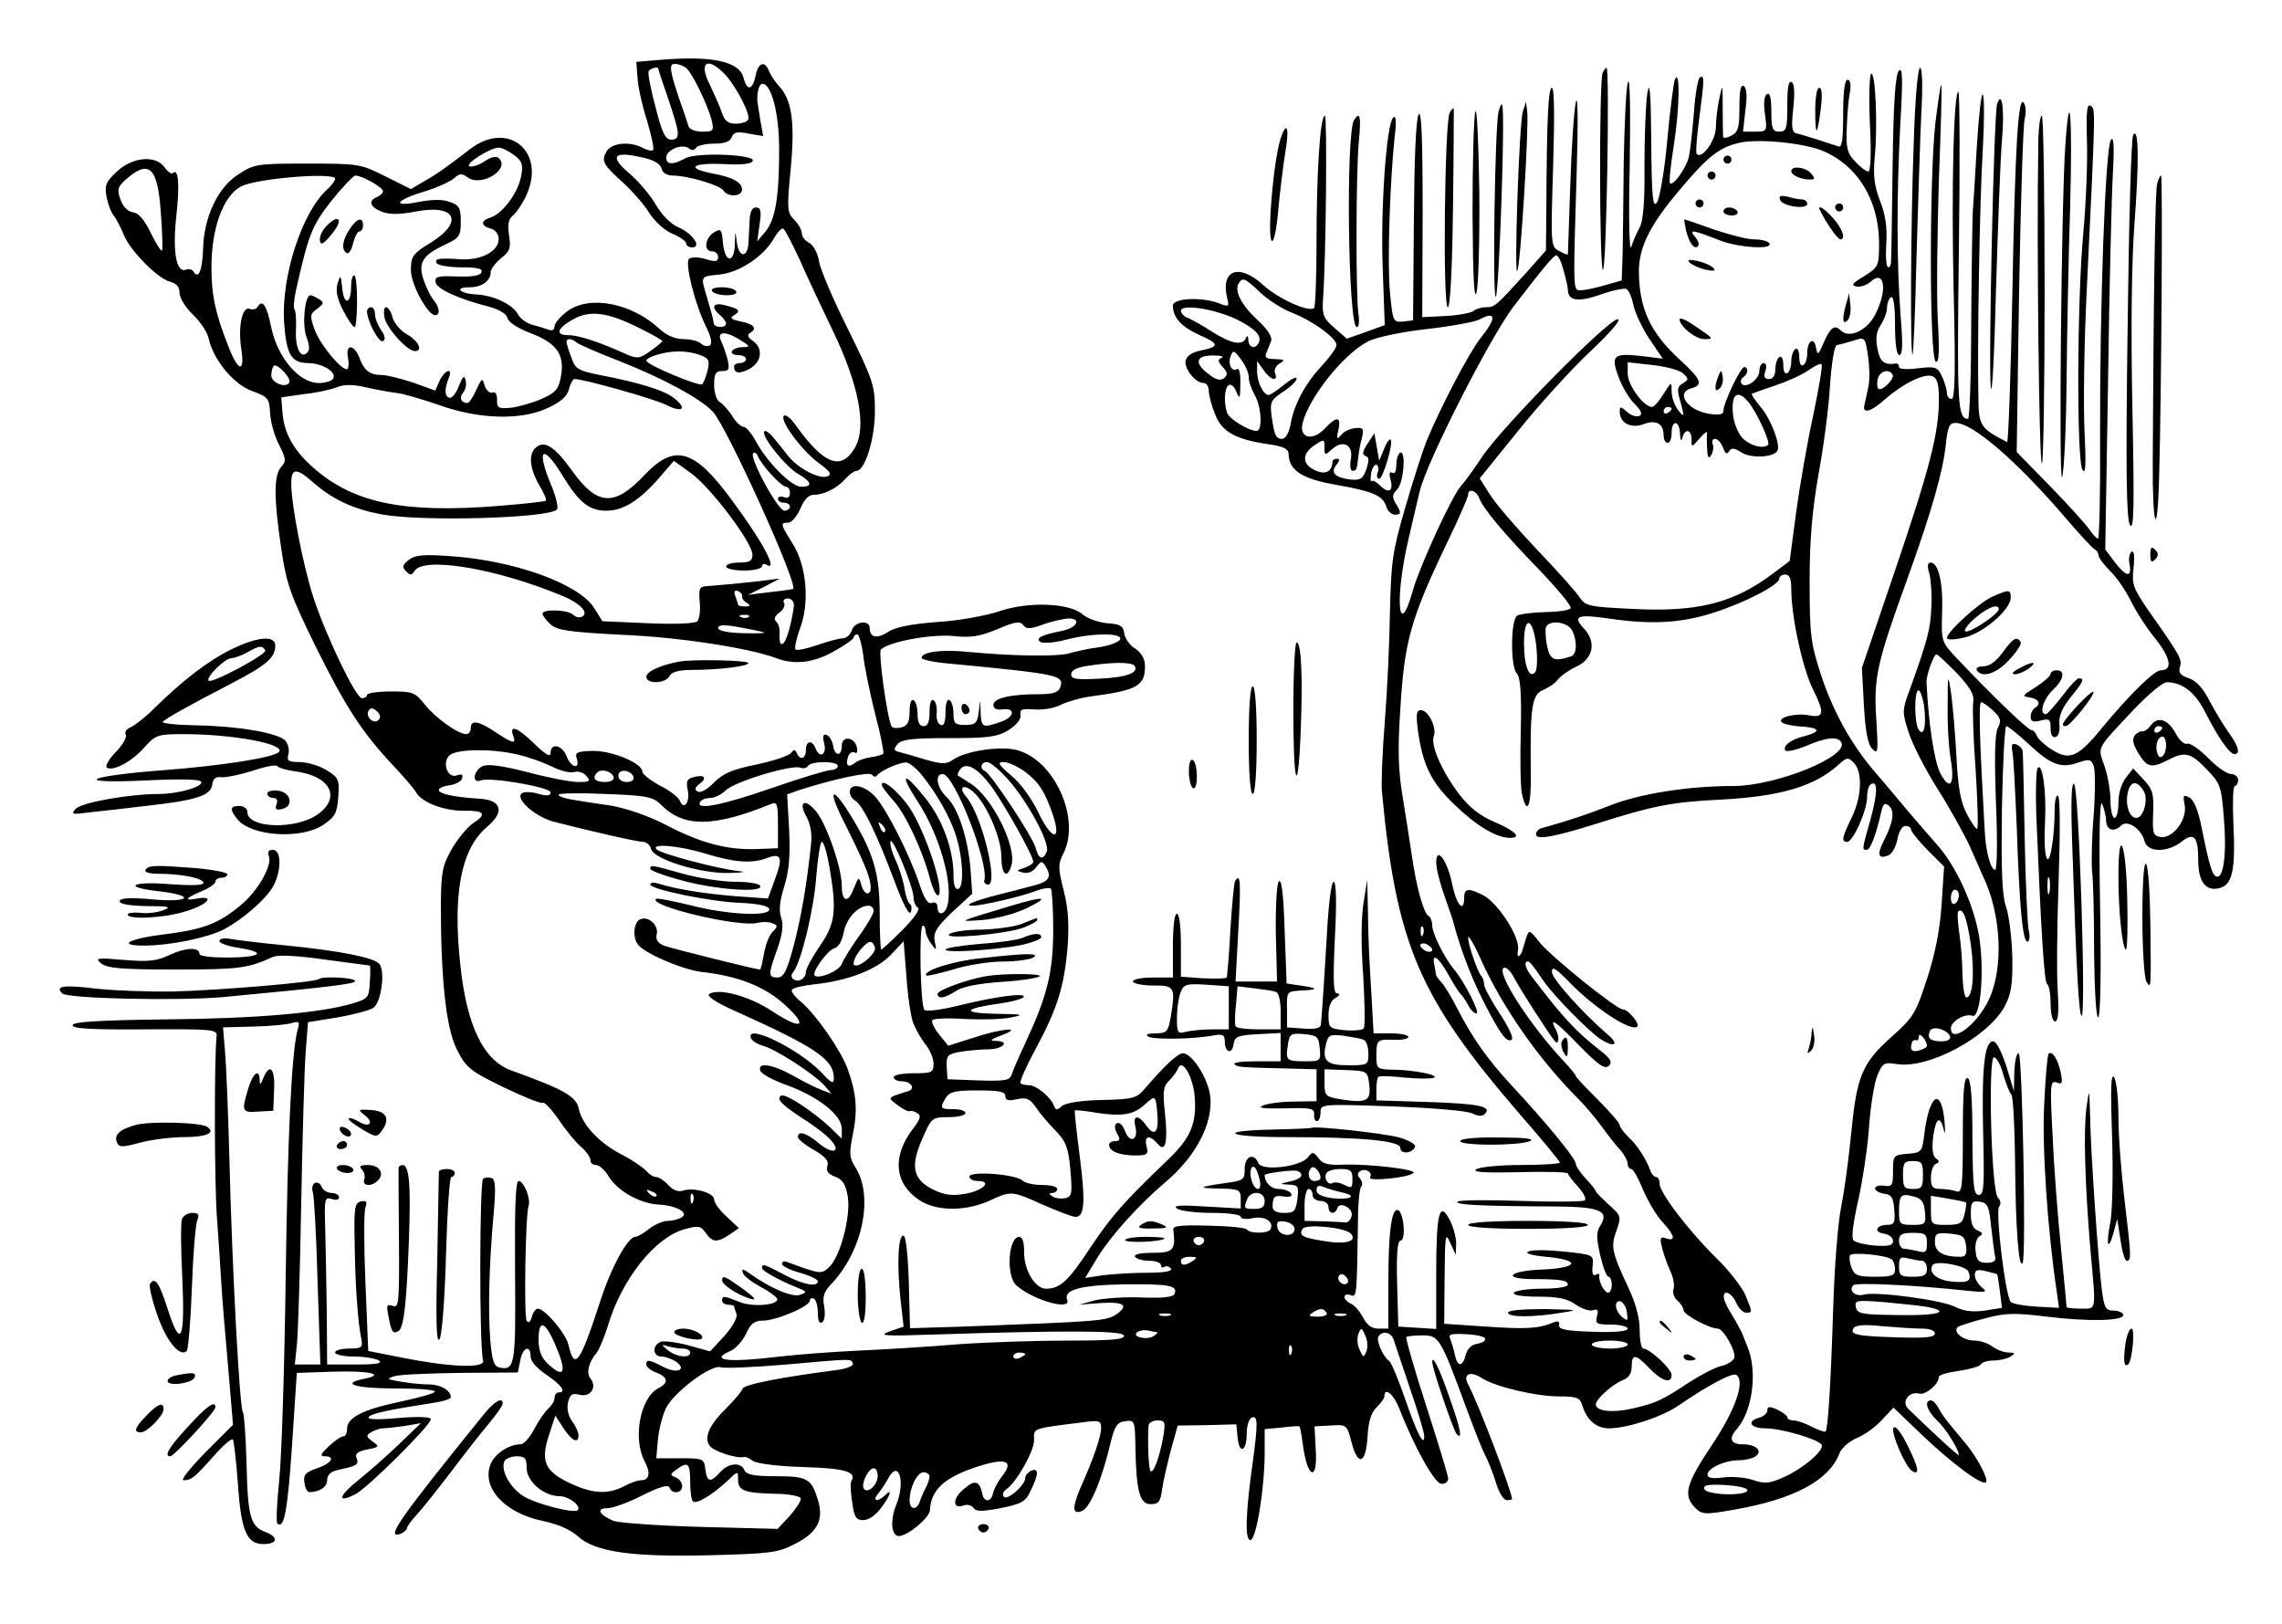
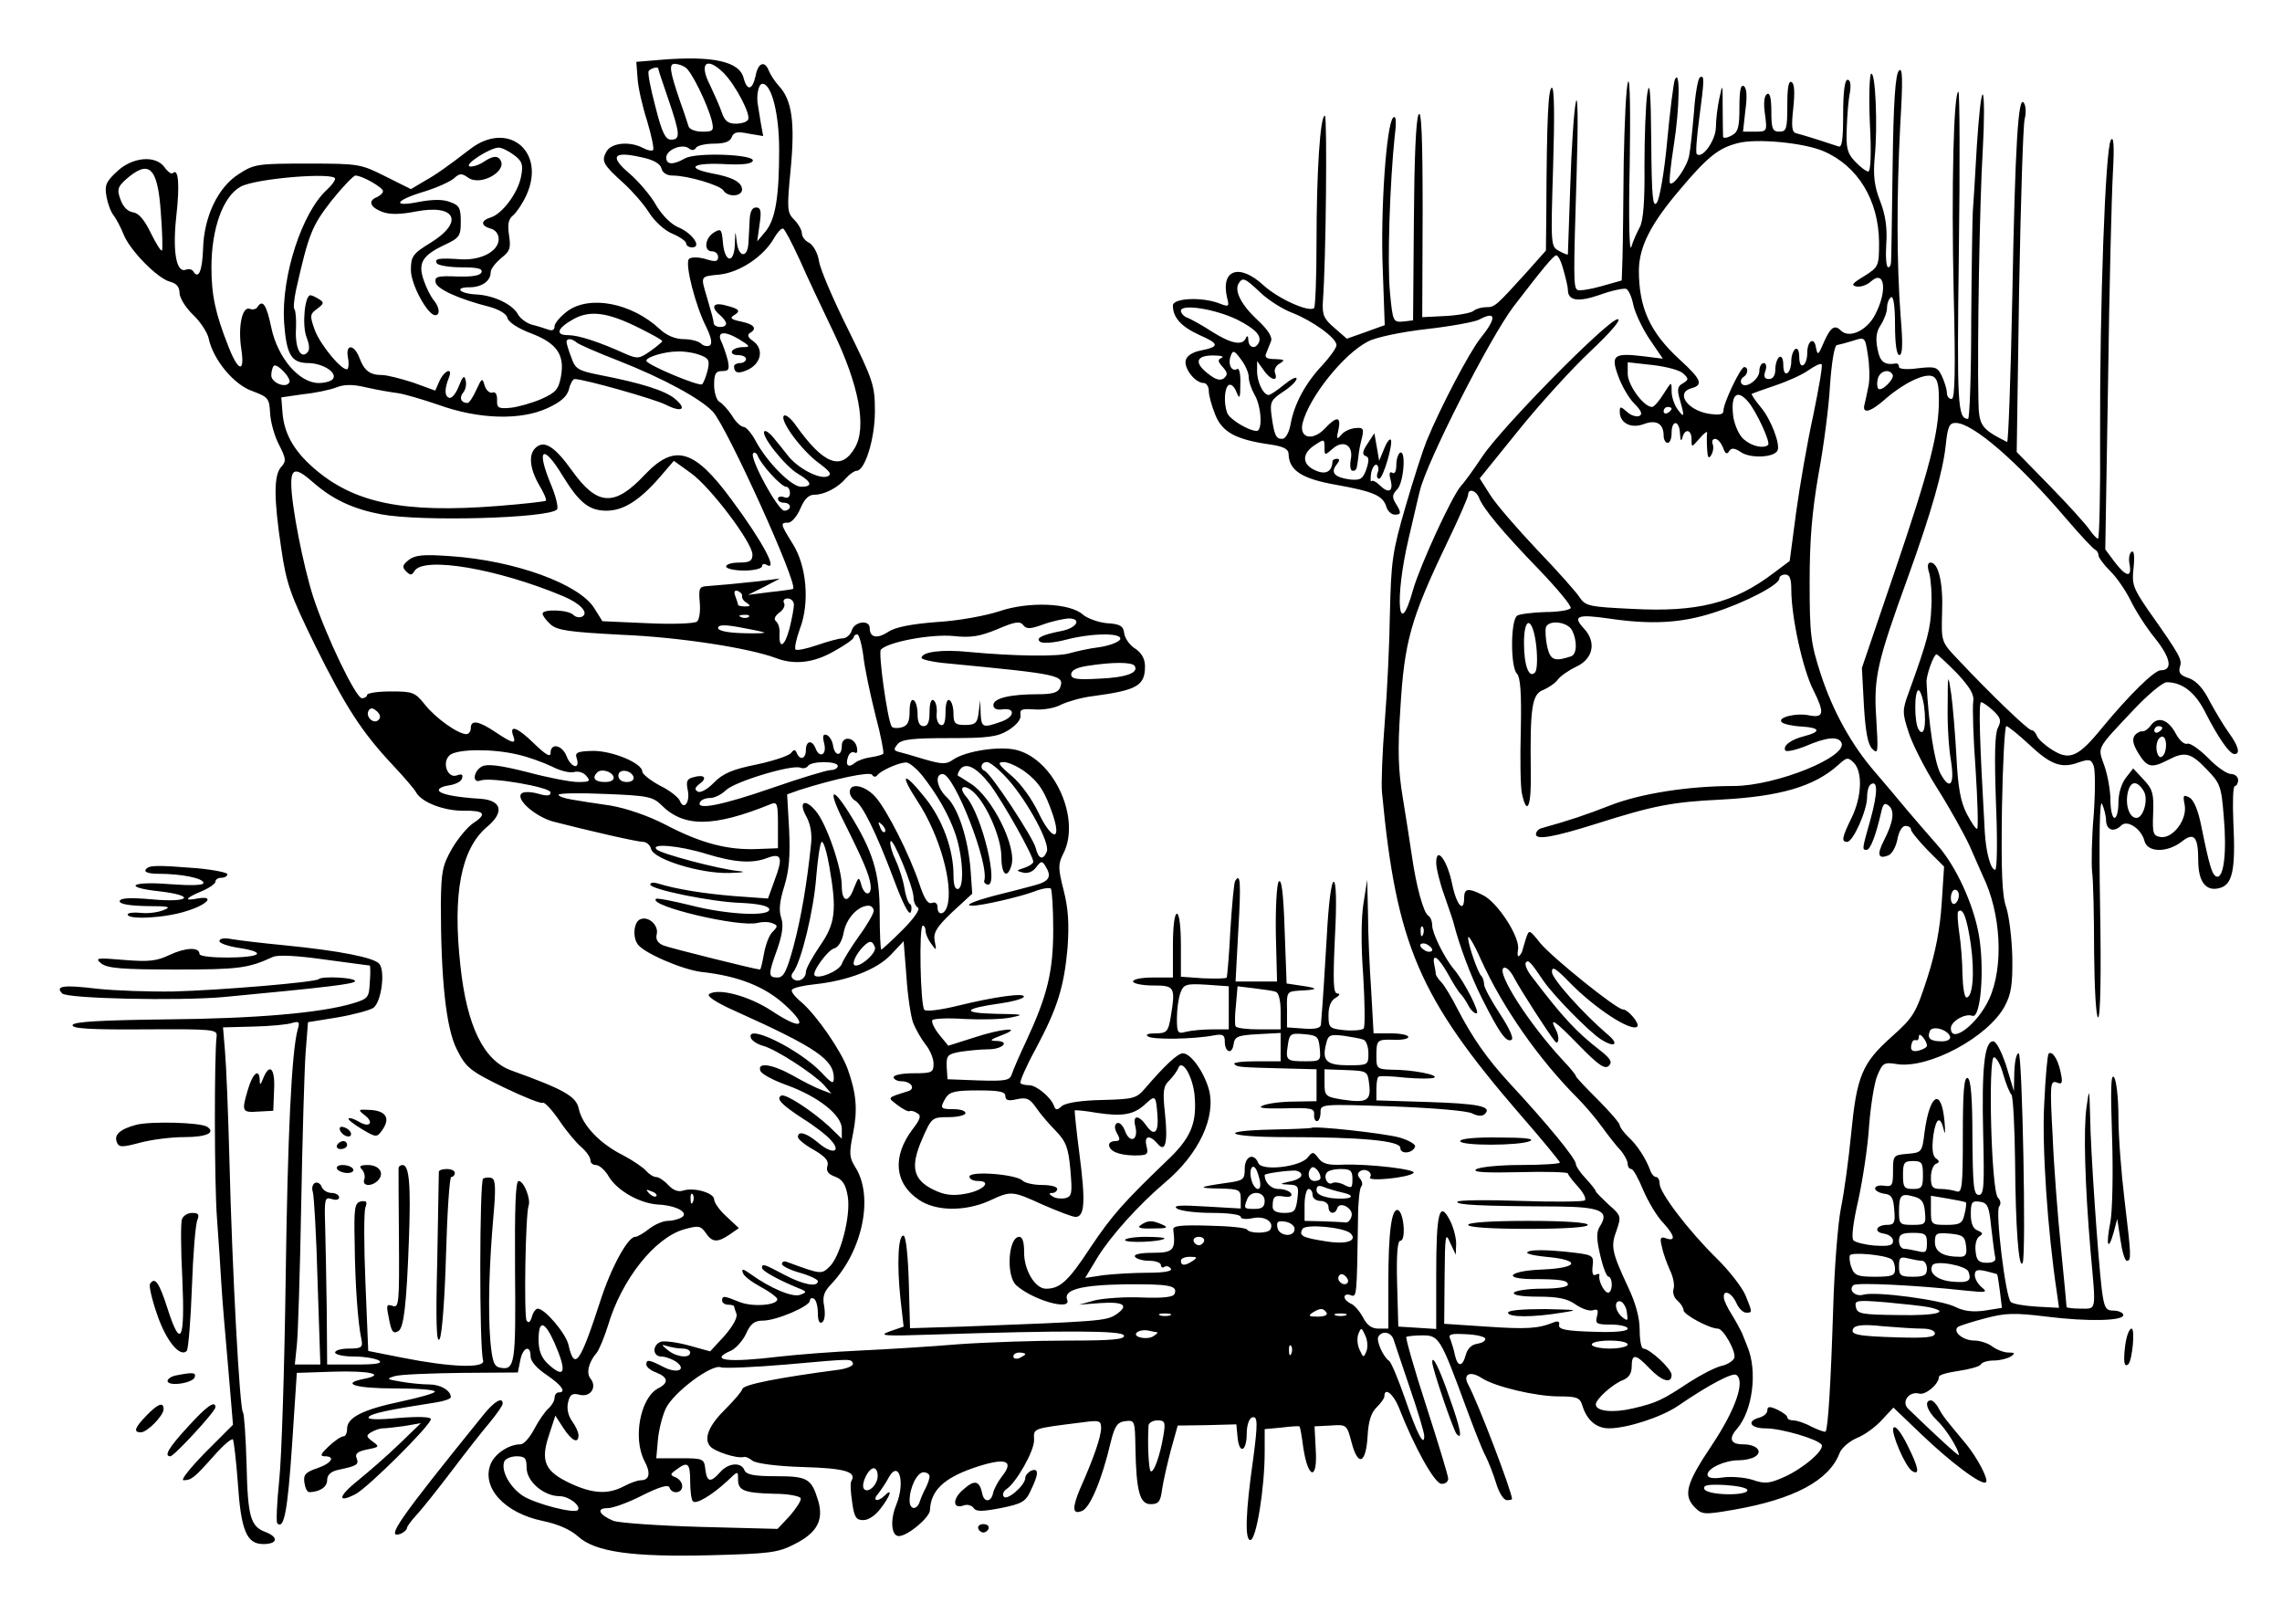
<svg xmlns="http://www.w3.org/2000/svg" viewBox="0 0 572 407" version="1.0">
  <path d="M165.5 15l-6 .5.3 4c.1 2.2 1.2 7.1 2.4 10.8 1.1 3.7 1.8 7 1.5 7.3s-1.4.1-2.5-.5c-3.4-1.8-8-1.3-9.2.9-1.3 2.4-.9 3.2 4.3 7.9 2.2 2 5.1 5.3 6.4 7.4 1.4 2.2 3.9 4.5 5.9 5.3 1.9.8 3.4 1.9 3.4 2.4 0 .6.7 1 1.5 1 2.5 0 .1-3.5-3.4-5-1.8-.7-4.1-3-5.6-5.5-1.3-2.4-4.4-6-6.7-8-5.1-4.3-4.1-5.7 2.9-4.1 3 .6 4.8 1.6 5.1 2.8.2 1.1 1.4 1.8 2.8 1.8 3.8 0 11.8 2.4 12.7 3.7 1.1 1.8 4.7 1.6 4.7-.2s-2.4-3.1-7.3-4c-6.8-1.3-5.4-2.7 2.3-2.4 5 .3 7.4 0 7.7-.8.6-1.6-14.2-2.2-17-.6-3 1.7-4.7 1.6-4.7-.2 0-2 4.1-3.6 5.7-2.3.7.6 1.4.5 1.8-.2.3-.5 2.3-1 4.5-1 2.6 0 4-.5 4.4-1.6.5-1.3 1.4-1.5 4.3-.9l3.6.6-.6-3.3c-.3-1.8-.6-3.8-.7-4.3-.5-2.4.1-5.5 1.1-5.5 2.3 0 4.2 7.5 4.2 16.5 0 11.8-.9 17.4-3.4 20.5l-2.1 2.5.6-4.3c.5-3.3.3-4.2-.9-4.2-1 0-1.5 1.1-1.6 3.2-.1 1.8-.2 4.4-.3 5.7-.2 3.8-2.4 3.7-2.9-.1-.4-3.3-.4-3.2-.5.5-.2 5-2.6 4.5-3-.6-.3-3.3-.5-3.5-2.3-2.4-2.2 1.4-2.6 4.7-.4 4.7.8 0 1.5.6 1.5 1.4 0 1.2-.7 1.3-3.2.5-1.8-.5-3.6-.5-4.1 0-1.1 1.1 1.6 11.7 4.3 17 1.3 2.7 1.6 4.2.9 4.7-.6.3-1.6.1-2.2-.5s-2.6-1.1-4.3-1.1c-2.1 0-4.3-.9-6-2.5-7.1-6.6-17.6-8.6-23.2-4.5-1.7 1.3-3.2 3-3.2 3.8 0 .9-.6 1.2-1.6.8-.9-.3-2.7-.9-4-1.2-1.4-.4-2.9-1.5-3.5-2.5-1.3-2.6-6.2-4.9-10.5-5.1-4.2-.2-5.7-1.8-1.7-1.8 3.1 0 5.3-1.6 5.3-3.8 0-.8 1.2-2.3 2.6-3.5 2.2-1.7 2.5-2.5 2-5.7-.4-2.8-.2-4.1 1.1-5.1.9-.8 2.4-3.1 3.3-5.1 4.9-11-4.8-18.7-14.2-11.4-6 4.6-8.4 6.3-11.6 8.1l-3.2 1.9-6.4-3.2C90.4 41.1 90 41 77.1 41c-12.4 0-13.4.1-17.2 2.6-5.3 3.3-8.8 10.8-9 18.8-.2 5.4-1.1 7.7-2.4 5.7-.3-.6-1.2-.8-1.9-.5-2.4.9-3.4-4.5-2.4-13.5.9-8 .5-12.1-.9-10.7-.3.3-1.2-.3-2-1.4-2.2-3.2-8.1-2.7-12 1-2.8 2.6-3.1 3.5-2.6 6.3.3 1.7 1.1 3.9 1.8 4.7.6.8 1.8 3 2.5 4.8 1.6 4 8.5 11 11.6 11.8 1.6.4 2.4 1.3 2.4 2.8 0 1.2 1.5 3.7 3.4 5.5s3.6 4.5 3.9 5.9c1.1 5.3 6.3 11.6 10.9 13.2 4 1.5 4.3 1.8 4.5 5.5.1 2.2 1.1 5.8 2.2 7.9 1.8 3.5 1.9 4.2.6 5.6-1.9 2.1-1.9 7.8 0 20.5 1.3 8.9 2.3 11.6 8.5 24.3 7.6 15.3 11.6 21.6 19.5 30 2.8 3 5.4 6 5.8 6.8 1.4 2.5 6.9 4.6 11.8 4.6 5.4-.1 6.1.8 2.4 3.2-1.3.9-3.7 3.7-5.2 6.3-2.4 4.2-2.7 5.7-2.8 13.8 0 18.9 1.3 31.2 4 36.5 2.3 4.6 3.3 5.4 11.7 9.5 5 2.4 9.4 4.2 9.9 3.9.4-.2 2.2 1.7 4 4.3 1.8 2.7 4.3 5.7 5.6 6.8s2.3 2.6 2.3 3.3.6 1.2 1.4 1.2 2.3 1.3 3.2 2.9c2.1 3.5 7.7 6.7 12.3 7 4.5.2 7.9 2 6 3.2-.8.5-2.4.9-3.5.9-1.2 0-3.3.9-4.7 2s-2.9 2-3.5 2c-1.8 0-6 7.6-8.7 16-5.1 15.7-6.5 17.7-8 11.1-.6-2.8-5.9-9.1-7.7-9.1-.5 0-1.2.9-1.5 2.1-.4 1.3-.8 1.6-1.3.9-.7-1.1-.3-26.6.5-28.8.6-1.7-1.2-6.2-2.5-6.2-.8 0-1 7-.9 22.5.2 23.2 0 25-3.7 24.3-1.6-.3-2-1.5-2.5-6.8-.6-7.6-.3-19 .8-31.4.6-6.6.5-9-.4-9.3-.7-.3-1.6-.2-2.2.1-.9.6-1 42.3 0 45.6.5 2-8.1 1.7-20.2-.7l-8.6-1.7-.7-17.1c-.4-9.4-.4-17.9 0-18.9.5-1.4.3-1.7-1.1-1.5-1.6.4-1.8 1.5-1.6 10.4.1 10.2.8 20.2 1.7 24.2.4 2 0 2.3-3.1 2.3-1.9 0-3.5.4-3.5 1 0 .5 2.1 1 4.8 1 2.6 0 5.4.5 6.2 1 1 .7-.7 1-5.7 1H82l-.1-13.8c-.1-7.5-.3-17-.4-21-.2-6.7-.1-7.2 1.6-6.7 1.1.4 1.9.2 1.9-.4s-.9-1.1-1.9-1.1-2.2-.7-2.5-1.6c-.3-.8-1.1-1.2-1.7-.9-.6.4-.8 1.4-.5 2.2s.9 10.9 1.2 22.4l.7 20.9h-6.4l.5-4.8c.3-2.6.8-18.4 1.1-35.2s.8-33.9 1.1-38.1l.6-7.7 7.4-1.2c4.1-.7 8.1-1.8 9-2.4 2-1.5 3-9.1 1.5-11-1.3-1.6-9.9-3.3-24-4.7-5.3-.5-11.1-1.2-12.9-1.5-2-.4-3.2-.2-3.2.5 0 .5 2.2 1.3 5 1.7 2.7.4 4.7 1 4.4 1.5-.7 1.2-14.4 1.2-14.4 0 0-1.8-3.5-1.6-7.4.2-3.3 1.6-5.3 1.8-11.5 1.3-6.9-.6-7.4-.5-5.7.9 1.6 1.2 5.3 1.5 18.7 1.5 15.8 0 18.1-.3 24.4-3.2 1.3-.5 5.9-.3 12.9.7 6 .8 11.1 1.5 11.3 1.5.1 0 .2 1.9 0 4.1-.2 4-.4 4.2-4.3 5.4-8.1 2.4-24.2 3.8-46.9 4-16.5.2-23 .6-23.3 1.4-.3.9 4.3 1.2 18 1.1 17.1-.1 18.3 0 18.1 1.7-.6 4.6-.6 36.9.1 45.8.4 5.5.9 12.9 1.1 16.5s1 12.9 1.7 20.8l1.2 14.3-6.9 6.9c-3.8 3.9-6.3 7-5.5 7 2 0 2.7-.6 7.7-6.2 2.3-2.6 4.4-4.4 4.7-4 .2.4.8 5.2 1.2 10.7.8 12.1 2.2 15.5 6.4 15.5 3.6 0 3.9-1.7.6-3-3.8-1.4-4.5-3.7-4.8-17.1-.2-6.8-.6-12.6-.9-12.9-.8-.6-2.7-35.3-3.4-63.5-.3-11.6-.8-23.7-1.1-27l-.5-6 7.6-.2c4.2-.1 8.6-.5 9.7-.9 1.8-.5 2-.3 1.4 1.7-1.5 5.6-2.5 26-3 62.9-.3 21.7-1 44.2-1.6 49.9s-.8 10.6-.5 10.9c1.7 1.7 2.6-3.2 3.7-19.5l1.2-18.2 9-.3c9.3-.3 13.5.7 7.8 1.8-6 1.2-2.1 2.4 7.9 2.4 5.4 0 9.9.3 9.9.8 0 .4-3.9 1.5-8.6 2.5-9.5 2-13.4 4-13.4 6.8 0 1.1-.4 1.9-.9 1.9-.6 0-2.2 1.1-3.7 2.5-2 1.9-2.3 2.5-1 2.5 2.8 0 1.7 1.8-1.9 3-2.9 1-3.5 1.6-3.2 3.6.2 1.4.7 2.4 1.3 2.4 2.6-.1 4.4-1.3 4.4-3 0-1.3.9-2.2 2.8-2.6 4.7-1 5.2-1.3 4.6-2.9-.5-1.1.2-1.7 2.6-2.2 3.1-.6 3.2-.7 1.4-2-1.6-1.2-1.7-1.5-.4-2.3.8-.5 2.2-1 3-1s3.3-.3 5.5-.6l4-.7-5.5 5.3c-3 2.9-7.6 6.9-10.2 9-5 4-5.4 5.9-.7 3.5 3.1-1.6 18.9-17.3 18.9-18.8 0-.6-3.2-.7-8.1-.3-5.1.5-7.9.4-7.5-.2.5-.9 4.7-1.8 16.9-3.7 2-.3 3.7-.9 3.7-1.3 0-1.7-2.6-3.2-5.4-3.2-1.7 0-4.9-.3-7.1-.7-3.6-.6-3.8-.7-1.5-1.4 1.4-.4 8.9-.7 16.6-.8l14.2-.1.6-3c.6-3.3 2.6-4.1 2.6-1 0 1.2 1.6 3 4 4.6 3.8 2.6 5.1 4.4 3 4.4-.5 0-1 .6-1 1.4 0 .7-.7 1.9-1.6 2.7-.8.7-2.4 3-3.5 5.1s-2.6 3.8-3.4 3.8c-2.9 0-6.4 2.3-7.5 4.9-2.4 5.9 3.4 12.3 13 14.3 3.9.8 7 2.2 8.9 3.9 4.3 3.9 13.5 5.2 33.4 4.7 14.6-.4 16.7-.6 20.9-2.8 5.6-2.8 7.3-6 5.9-10.8-1.7-5.6-2.6-6.2-10.6-6.2-5.6 0-7.4-.4-7.9-1.5-.8-2.1-4-1.9-6.1.5-2.4 2.7-3.3 2.5-3.7-.7-.3-2.7-.5-2.8-6.3-2.8h-6l.4-4.5c.2-2.5 1.1-6.1 2-8 1.9-4 11.5-11.2 13.8-10.3.8.3 8.2 0 16.4-.7 16.9-1.5 16.2-1.5 16.7-.2.1.5-1.4 1.2-3.5 1.5-15.2 2-23.8 3.7-24.2 4.8-.2.7-2.1 2.9-4.1 4.9-4.3 4.2-5.7 7.5-4 9.5 1.1 1.3 6.6 3.1 8.4 2.7.4-.2 1.5.3 2.2.9.9.7 6 1.4 12.7 1.6 10.5.3 13.5 1.2 12.1 3.5-.3.4-.2 2.8.2 5.3.5 3.8 1 4.5 2.8 4.5 1.3 0 3.1-1.2 4.4-3 2.4-3.1 3-5.2 1-3.2-1.8 1.8-3.3 1.4-1.7-.4.7-.9 1.8-2.5 2.4-3.6 2.7-5.4 4.6.5 2.1 6.5-1.5 3.7-1.2 7.7.7 7.7 2.2 0 7.7-4.6 7.8-6.5.2-4.8 3.3-7.9 10.7-10.5 8.1-2.8 10.7-2.1 7.3 2.1-1 1.3-2 3.2-2.2 4.2-.5 2.3-2.3 2.3-2.7 0-.7-3.2-1.9-3.5-4.7-1-2.9 2.4-2.7 5.1.1 4 .9-.3 1.9 0 2.4.6.6 1 2 1 6.8.1 5.4-1.1 6.3-1.6 7.6-4.5 2-4.1 2-5.6.1-4.9-.8.4-1.5 1.2-1.5 1.8 0 1.9-4.7 5.9-5.4 4.7-.4-.5-.1-1.3.6-1.8 2.5-1.6 7.1-9.7 7-12.4-.1-3-.6-2.8 12.1-4.4 4.3-.6 4.7-.4 4.7 1.4 0 2.2-1.9 7.7-5.3 15.3-2 4.8-1.9 6.5.5 5.5 2-.7 5-7.8 7.2-17.2 1-4.1 1.7-5.1 3.7-5.3 2.3-.3 2.4-.1 2.5 6.6.2 11 1.1 14.2 3.8 14.2 2 0 2.5-.6 2.9-3.8.3-2 1.3-6.4 2.2-9.8l1.7-6.1 7.3-.1 7.4-.2.3 3.2c.4 4.4 2.3 3.7 2.3-.9 0-2 .6-3.8 1.3-4 1.5-.6 1.5 1.5.3 10.5-1.9 13.3-2.1 20.2-.7 20.2 1.5 0 3.6-13 3.6-22.1v-5.7l4.3-.4c2.3-.3 4.3-.4 4.4-.3.2.1.6 2.5 1 5.5 1.2 7.8 3.6 8.1 3.1.4l-.3-5.9 4-.2c4.1-.3 4.1-.2 5.3 4.3 1.6 6.1 3.6 5.3 4-1.7.2-3.7.9-5.9 2.3-7.2 1-1 1.9-2.2 1.9-2.7 0-2.4 2.2-.7 3.6 2.7 3.8 9.8 9 19.2 10.7 19.2.9.1 1.7-.5 1.7-1.3 0-.7-2.5-8.9-5.5-18.2-3-9.2-5.2-17-5-17.3.3-.2 2.1-.4 4.1-.4 4.1 0 4.5.7 10.9 18.1 2 5.4 4.1 10.8 4.9 12.2.7 1.4 1.9 4.4 2.6 6.7.7 2.4 1.9 4.3 2.7 4.3.7 0 1.3-.1 1.3-.3-.1-2-8.5-24.1-11-28.7-1.4-2.6.5-3.5 3.4-1.6 3.4 2.2 13.6 4.6 19.4 4.6 4.4 0 5.2.3 5.8 2.2 1.1 3.7 3.5 5.8 6.7 5.8 4.5 0 13.2-2.8 17.4-5.7 7.6-5.2 13.5-8.3 14.5-7.7 2.3 1.5-.1 8.6-6.1 17.6-6.5 9.7-7.3 12.6-4.2 15.7 1.7 1.7 2.3 1.8 9.7.5 15-2.6 23.9-7.3 26.5-14.2.5-1.3 2.5-3 4.4-3.8 2-.8 4.8-2.9 6.3-4.6l2.8-3 7 6.7c7.4 7.1 15.3 13 16.2 12 .7-.7-2.2-6.2-5.1-9.7-5-6-5.6-6.7-6.7-8.7-.6-1.2-1.5-2.1-2-2.1-1.8 0-1 2.6 1.5 5 2.2 2 5.5 7.3 5.5 8.7 0 .4-6-5.1-12.7-11.6-1.8-1.7.2-4.5 2.8-3.8 1.6.4 4.9-2.4 4.9-4.2 0-.5 2.2-1.1 5-1.5 2.7-.4 5.2-1.1 5.5-1.6.3-.6 1.8-1 3.3-1s3.4-.5 4.2-1c1.2-.8 1.1-1-.6-1-1.1 0-2.9-.7-4-1.5-1-.8-3.1-1.5-4.5-1.5-3 0-5.7-2.4-4-3.5.6-.3 3.7-1.3 6.8-2.1 4.9-1.3 7.2-1.4 15.3-.4 10.3 1.3 19.7 1.1 19.2-.5-.1-.5-1.2-1-2.4-1-2 0-2.4-.7-3-5.5-.9-7.6-2.8-34.7-2.9-43.3-.2-7.1-.2-7.1-.9-2.2-.8 5.6-.4 19.5 1 36 1.4 15.5 1.6 14.5-2.5 14.5-1.9 0-3.5-.2-3.5-.4s-.6-6.8-1.4-14.7-1.8-20.7-2.1-28.3c-.7-12.8-.6-13.8 1-13.3 1.4.6 1.6.2 1-2.6-.7-3.3-2.1-5.4-3-4.6-.3.3-.8 5.9-1.1 12.5-.6 10.6.8 31.7 3.2 47.6l.5 3.6-5.6-.3c-3.2-.2-6.1-.7-6.5-1.2-1.3-1.3-3.9-22.7-2.9-23.9.5-.6.4-1.5-.3-2.2-1.7-1.7-2.5-35.2-1-35.2.6 0 1.7 1.9 2.3 4.2.7 2.4 1.6 4.7 2.1 5.2.4.6.8 8.2.9 17 .1 15.8.9 27.1 1.9 25.1.9-1.9-.1-52.5-1-52.5-.6 0-1 2.1-1.1 4.7l-.1 4.8-1.9-6.3c-1.2-3.6-2.5-6.2-3.3-6.2-2.2 0-2.9 6.8-2.5 23.4.3 12.9.2 15.1-1.1 15.1s-1.5-2.3-1.6-14.4c0-10.1-.4-14.6-1.2-14.9-.9-.3-1.2 3.5-1.2 14.3 0 13-.2 14.6-1.6 14.1-.9-.3-2.7-.6-4-.6-2 0-2.4-.5-2.4-2.9 0-1.6.6-3.2 1.3-3.4.9-.4.9-.7-.1-1.4-.8-.7-1-2.4-.6-5.7.7-4.6 1.8-5.1 2.7-1.1.3 1.1.3 0 .1-2.5-.8-8.5-3.7-6.9-5 2.8-.6 5-.7 5.1-4.3 5.4-3.5.3-3.6.4-3.6 4.3 0 3.6-.2 4-2.2 3.7-1.3-.2-2.3.1-2.3.7 0 .5 1 1.1 2.3 1.3 1.8.2 2.3 1 2.5 4 .3 3.2 0 3.8-1.7 3.8-2.8 0-3.6 1.8-.9 2.2 1.3.2 2.3 1 2.3 1.8 0 1.2-1 1.4-4.5 1.2-2.5-.2-4.9-.8-5.4-1.3-.6-.5-.1-4.5 1.2-10.1 1.1-5.1 2.4-13.5 2.7-18.6.4-5.1 1.3-10.9 2.1-12.7 1.3-3.1 1.7-3.3 4.8-2.8 7.9 1.3 22.9-6.7 27.1-14.5 1.6-3 2-5.4 1.9-12.2-.1-4.7-.8-10.3-1.5-12.5-1.1-3-1.3-9.1-1.1-24.8.2-11.4.7-20.7 1.1-20.7s2.9 2 5.6 4.5c5.5 5.2 8.2 6.2 12.5 4.6 2.7-.9 3.2-.8 3.8.9.4 1.1.4 6.6 0 12.3-.5 5.6-.6 12-.4 14.2.3 2.2.5 11.3.5 20.2.1 9.4.5 16.3 1 16.3.6 0 .8-10.9.5-27.8-.3-17.8-.1-27 .5-25.7.5 1.1 1 3 1 4.2.1 2.4 2 3 3.8 1.2 1.5-1.5 5 .8 5.8 3.8.7 3 5.6 3.1 9.3.3 3.1-2.5 4.2-1.4 4.2 4.6 0 5.4 1.9 7.9 5.3 7 3.3-.8 4.1-4.5 3.5-16.6-.2-5-.1-9 .4-9 .4 0 .8-.7.8-1.5s-.8-1.5-1.8-1.5-3.6-1.8-5.7-4c-2.2-2.2-4.5-3.8-5.2-3.6-.7.3-1.9-.7-2.8-2.3-1.9-3.7-4.5-4.7-6.3-2.4-.7 1-1.7 1.7-2.2 1.6-.4-.1-1.3.3-1.9 1-.7 1-.5 2.2.9 4.5 2.2 3.6 3.3 3.8 7.4 1.7 4.2-2.2 5.7-1.9 9.7 2.3 3.4 3.5 3.7 4.2 4.3 11.9.8 8.9 0 15.6-1.8 15-1.1-.4-1.7-2.2-3.8-12.5-.8-4.1-1.9-6.7-3-7.3-1.5-.8-1.7-.6-1.2 1.8.7 3.7-2.9 8.5-6 8.1-1.9-.3-2.1-.9-1.9-5.9.2-4.9-.1-6.1-2.4-8.5l-2.6-2.8-1.8 2.3c-1.1 1.4-1.9 3.9-1.9 6.2 0 2.1-.4 3.9-1 3.9-.5 0-1-2-1-4.4s-.7-6.3-1.5-8.6c-1.7-4.9-2.3-3.9 7.4-14.2 3.5-3.7 7.2-6.8 8.2-6.8 3.9 0 7.1 2.5 9.6 7.4 3.2 6.3 6.1 10.6 7.4 10.6 1.5 0 1-2-1.4-5.3-1.3-1.8-3.4-5.3-4.8-7.9-1.6-3.2-3.3-5.1-5.2-5.8-2.2-.7-2.7-1.4-2.3-2.8.6-1.9.3-2.6-8.1-14.5-3.6-5.3-4-6.3-3.5-10.4.3-3 .1-4.4-.5-4s-.8 1.8-.5 3.2c.6 3.4-.9 3.1-3.8-.7l-2.3-3.1.7-42.1c.3-23.2.9-46.6 1.2-52.1.4-7.1.2-9.5-.5-8.4-1.4 2.2-2.8 41.9-2.7 74.2.1 14.1-.2 25.7-.5 25.7-.4 0-1.3-1-2.2-2.3-.8-1.2-5.2-6.1-9.8-10.8l-8.4-8.6.6-40.4c.4-22.2 1-41.6 1.4-43.1s.3-3.3-.2-4c-1.4-2.2-2.2 10.1-2.9 48.5-.4 20.2-1 36.6-1.3 36.5-6.7-3.4-7.1-4.1-7.2-10.8-.3-13 .3-49.7 1.1-62.5.4-7.1.4-13.4 0-13.8s-1 5.4-1.5 13c-.4 7.6-.9 14.9-1 16.3s-.3 13.6-.4 27.2c0 13.7-.4 24.8-.8 24.8-2.6-.1-2.8-3.3-2.3-41.8.3-22.1.2-40.2-.1-40.2-1.2 0-1.8 24-1.2 50.2.5 20 .3 26.8-.5 26.8-.7 0-1.2-.7-1.2-1.5s-.5-2.6-1.2-4.1c-1.1-2.4-1.6-2.6-6-2.1-2.8.4-4.8.2-4.8-.3 0-.6-.3-.9-.7-.9-3 .5-4.1-.4-4.7-3.7-.5-2.5-.3-4.3.8-5.9.9-1.4 1.6-3.3 1.6-4.4s.5-2.3 1-2.6c.6-.4 1 2.2 1 6.9 0 4.8.4 7.6 1.1 7.6.8 0 .9-2.9.3-9.8-1-13.4-1-30-.1-47.7.7-11.7.6-14.7-.3-13.8-.9.8-1.4 7.8-1.6 24-.2 12.5-.3 23.4-.4 24 0 .7-.3 1.3-.7 1.3-.5 0-.7-2.6-.5-5.8.3-3.9-.2-7.4-1.5-10.7-1.5-3.8-1.8-6.5-1.4-11 .8-7.8.2-21.7-.9-21-.4.3-.6 5.9-.3 12.5.4 7.3.2 12-.4 12-.5 0-2-1.1-3.3-2.5-2-2.1-2.3-3.4-2.1-8.3.1-3.1.4-7.2.8-9 .3-2 .1-3.2-.6-3.2s-1.1 3-1.1 8.6c0 6.5-.3 8.5-1.2 8.1-1.7-.6-8.9-2.9-10.6-3.3-1.1-.3-1.2-1.8-.7-6.3.4-3.9.3-6.1-.4-6.5-.8-.5-1.1 1.4-1.1 5.8 0 5.9-.2 6.6-2 6.6-1.7 0-2-.7-2-5.1 0-3.4-.4-4.8-1.1-4.3-.7.4-.9 2.3-.5 5 .6 4.4.5 4.4-2.5 4.4h-3l.6-5.4c.5-3.5.3-5.6-.4-6-.8-.5-1.1 1.2-1.1 5.3 0 5-.3 6.2-2 7.1-1.1.6-2 .7-2.1.3 0-.4-.1-3.7-.1-7.3 0-6.1 0-6.2-.8-2.5-.5 2.2-.9 5.6-.9 7.5-.1 3.3-3.5 8-4.8 6.6-.3-.2 0-4.2.6-8.7 1.3-9.9 1.4-11.2.2-10.5-.5.3-1.2 4.3-1.5 8.8-.4 4.6-.9 9.4-1.2 10.8-.5 2.8-4 7.8-4.8 6.9-.3-.2.2-4.7 1-9.8 1.4-8.9 1.6-19.3.2-16.1-.3.8-1.2 7.7-1.9 15.3-.7 7.7-1.9 14.6-2.6 15.5-1 1.4-1.3-1.3-1.4-15.3-.1-12.6-.4-15.7-1-12-.4 2.7-.7 10.9-.7 18 .1 8.9-.3 13.9-1.2 15.5-.7 1.3-1.7 3.5-2.1 4.9-.5 1.5-.7-7-.4-20.4.2-12.8.1-22.1-.4-21s-.9 10.1-1.1 20c-.1 9.9-.2 20.7-.3 23.9l-.2 5.9-5.3 1.5c-2.9.8-5.6 1.2-5.9.8-.9-.8-.9-3.4-.1-29.1.4-12.9.3-20.3-.2-17.9-.5 2.3-1.1 11.8-1.4 21-.3 9.3-.6 17-.6 17.2 0 .1-1-.2-2.2-.9-2.1-1.1-2.1-1.4-1.5-21 .4-12.9.3-19.9-.3-19.9-.9 0-1.3 7.5-1.4 31.2l-.1 9.6-4.8 5.4c-7.8 8.6-8 8.8-10.2 8.8-1.1 0-2.5.4-3.1.9-.5.5-3.6 1.1-6.9 1.3l-6 .3.1-26.3c0-18.7-.3-25.8-1-24.5-.7 1.1-1.1 11.5-1.2 26.7l-.2 24.9-2.5.3c-2.5.2-2.6 0-3.3-7.4s0-27.6 1.2-39.1c.5-3.8.3-5.3-.4-4.6-1.7 1.7-3.2 23.2-2.6 38l.5 14-4.7 1.7-4.8 1.7-3.1-2.7c-2.7-2.3-3.1-3.3-2.9-6.7.8-10.6 1.1-46.5.5-46.5-1.2 0-2.1 14.3-2.1 32.1 0 8.6-.3 15.8-.6 16.1-1.2 1.2-9-2.3-12.7-5.7-6.1-5.6-10.8-3.9-9.1 3.2.6 2.2.4 2.3-2.1 1.3-4.3-1.6-11.5-1.3-11.5.6 0 3 2.1 5.3 6.7 7.4 5 2.2 5.1 2.9.1 3.9-2 .4-3.4 1.4-3.6 2.5-.4 2 2.4 5.6 4.5 5.6.7 0 1.3.9 1.3 2s.7 3.7 1.6 5.9c1.7 4.4 5.2 6.3 13.7 7.5 3.5.5 4.7 1.2 4.7 2.4.1 4.1 3.3 6.2 11.8 7.7 9.5 1.7 11.8 2.7 12.7 5.5.3 1.1 1.3 2 2.1 2 1.7 0 1.7-.5.2-2.9-.9-1.5-.8-2.2.4-3.4 1.7-1.7 2.3-10.2.7-9.2-.5.4-.9 1.7-.9 3.1 0 1.5-.4 2.3-1 1.9-.7-.4-.9.2-.4 1.9.7 2.9-.6 3.4-2.9 1.1-.8-.8-1.7-1.2-1.9-.9-.3.3-.3-.7-.1-2.1.3-1.3.9-2.2 1.4-2 .4.3.6 1.2.2 2-.3.8-.1 1.5.4 1.5 1 0 3.6-9 2.9-9.8-.3-.3-1.1.8-1.7 2.4l-1.2 2.9-.6-3.5-.6-3.4-1.7 2.6c-1.3 1.9-1.4 2.8-.5 3.1s.9 1.1.2 3.3c-.9 2.5-1.5 2.8-4 2.6-3.9-.5-5.1-1.7-3.5-3.7.8-1 .9-1.5.1-1.5-.6 0-1.1.3-1.1.7-.1 2.5-1.7 3.4-4.3 2.2-3.4-1.5-3.4-4.2-.2-6.3 2.4-1.6 2.5-1.6 2.5.5s.1 2.1 1.9.5c2.7-2.5 5.4-1.1 4.7 2.5-.3 1.6-.1 2.9.4 2.9 1 0 1.1-.2 1.5-3.6.1-1.2.5-3.3.9-4.7.5-2.2.3-2.6-1.6-2.4-1.3.1-2.9.8-3.6 1.7-1.1 1.3-1.3 1.1-.7-1.3.7-3.3-.4-3.5-3.4-.3s-6.5 2.5-5.6-1.3c1.6-6.5 10.3-17.4 16.4-20.5 1.8-1 8.3-2.4 14.6-3.1 6.2-.7 12.2-1.8 13.3-2.4 4.3-2.3 4.4-.4.2 4.8-2.8 3.6-9.9 17.1-13.4 25.6-.9 2.2-3.3 9.6-5.3 16.5-3.3 11.3-3.6 13.8-3.9 26.5-.1 7.7-.7 20.1-1.3 27.5s-.9 15.3-.7 17.5c3.6 38.3 9.3 51.5 34.5 80.7 5.6 6.4 10.1 11.9 10.1 12.2s-4.4.6-9.7.6c-5.4 0-10.5.5-11.3 1.1-1 .7 2.2.9 10.8.7 6.7-.2 12.2 0 12.2.3s1.2 1.9 2.6 3.4c1.4 1.6 2.1 3 1.6 3.4-.6.3-7.8.4-16.2.1s-15.4-.2-15.7.2c-.4.8 5.4 1.1 24.9 1.2 10.8.1 13.2 1.1 11 4.7-1.1 1.6-1.1 3.1-.1 7.5.7 3 1.6 5.4 2.1 5.4.4 0 .8.9.8 2s-.4 2-.9 2c-1 0-2.5-3-2.2-4.3.1-.5-.3-.5-.9-.2-.7.4-1-.3-.8-2.1.3-2.9.3-2.9-7.1-3.7-4.1-.4-8.1-.5-9 0-1 .4.5.9 4.3 1.3 9 .8 8.4 2.8-.8 3.2-8.2.3-10.3 2.3-2.6 2.4 7.2 0 9 .3 9 1.4 0 .6-2.8 1-6.4 1s-6.8.5-7.1 1c-.4.6 1.9 1 6 1 5.1 0 7.4.5 9.5 2 1.6 1.1 3.5 1.7 4.3 1.4 1.2-.4 1.4 0 1 1.5-.5 1.9-.1 2.1 3.6 2.1 2.2 0 4.1.5 4.1 1 0 .7-3.2 1-8.7.8-6.8-.2-8.7-.6-8.5-1.7.2-.9-.3-1.1-1.5-.6-3.7 1.5-6.6 1.7-16.8 1l-10.5-.7.1-11.6c.1-10.8.2-11.5 1.4-8.7l1.4 3 .1-2.8c0-1.5-.7-4.2-1.6-5.9-2.6-5-3.4-1.8-3.4 13.5v13.8l-4.7-.3-4.8-.3-.3-10.8c-.2-7.2.1-10.7.8-10.7 1.5 0 .9-7.2-.6-7.7-1.6-.5-2.4 5.5-2.4 18.4V333h-2.5c-1.7 0-2.9-.9-3.9-2.9-.9-1.6-2.2-3.1-3.1-3.4-.8-.4-1.5-1.1-1.5-1.6 0-.6.7-.8 1.5-.5 1.6.6 1.6.7 1.9-19.3 0-3.9.4-7.5.8-7.9s.3-1.3-.3-2c-.7-.8-.7-1.4.1-1.9 1.3-.8 3.2.4 2.4 1.6-.7 1.1 9.6.1 10.9-1.1 1-.9-11-2.3-17.6-2.1-3.7.2-5.2-.2-6.2-1.6-1.3-1.7-1.5-1.7-2.7-.2-1.9 2.4-11.6 3.5-12.4 1.4-1.1-2.7-3.4-1.7-3.4 1.4 0 2.8-.3 3-4.7 3.6-7 1-7.4 1.3-1.5 1.4 4.8.1 5.2.3 5.2 2.6v2.4l-8.7-.5c-6.4-.4-8.4-.3-7.3.5.8.6 4.8 1.1 8.8 1.1s7.2.4 7.2 1c0 .5 1.3.7 3.1.3 3-.6 5.4 1 4.3 2.9-.7 1-5.1 1-5.8 0-.3-.5-4.6-.9-9.6-1-6.9-.2-9.1 0-8.9 1 .6 5.1.1 5.8-5.2 5.8-3.1 0-4.8.4-4.4 1 .3.5 1.9 1 3.6 1 1.6 0 2.9.5 2.9 1.1 0 .5.4.8.9.4.5-.3 1.2-.1 1.6.5s-1.7 1-5.8 1c-3.5 0-8.5.3-11.1.6l-4.6.7 3.2-5.3c3.3-5.3 10.2-13 16.8-18.6 8.5-7.1 12.9-16.5 11-23.4-1.2-4.3-4.5-9-6.5-9-1.3 0-4.5 3-9.4 8.7-2.2 2.6-2.9 2.8-10.9 3-5.1.1-9 .7-10 1.5-1.2 1.1-1.6 1.1-2 0-.7-2.1-4.4-5.2-6.2-5.2-.9 0-1.9-.2-2.2-.5s1.4-4.2 3.8-8.6c5.5-10.3 7.1-15.5 8-25.4.4-6 .2-9.7-1-14.4-1.4-5.5-1.4-6.5-.1-9.1 4.5-8.6-2.1-23.5-11.6-26-4.2-1.1-12.8.2-16 2.4-1.7 1.2-2.7 1.2-7.2-.1-2.9-.9-5.8-1.7-6.6-1.9-1.1-.3-1.1-.7-.1-1.9s3.8-1.5 12.9-1.5c9.8 0 12.1-.3 14.9-2 2-1.3 3.2-2.7 3-3.8-.2-1.4.3-1.6 3.4-1.4 2.1.2 5.2-.3 6.8-1.2 1.7-.8 5.2-1.8 7.8-2.1C285 173 287 171.9 287 167c0-1.8-.8-3.3-2.4-4.4-1.4-.8-2.6-2.6-2.8-3.8-.2-1.9-1-2.4-4.3-2.6-2.2-.2-4.9-1.2-6-2.1-3.2-3-13.7-3.4-21-.9-3.3 1.1-10.3 2.4-15.6 2.7-6.5.5-10.6 1.3-12.3 2.5-2.8 1.8-4.6 1.4-4.6-1 0-2.1-3.8-1.7-4.5.6-.3 1.1-1.4 2-2.3 2s-3.8.8-6.4 1.7-5 1.4-5.4 1.1c-.3-.4.2-2.7 1.1-5.2 2.5-6.5 1.7-15.8-1.8-21.3-3.1-5-3.2-5.3-1.1-5.3.8 0 2.2-1.6 3-3.5 1-2.4 2.1-3.5 3.5-3.5 2.5 0 5.9-1.7 8-4.2.9-1 2.1-1.8 2.6-1.8 2.1 0 4.6-8 4.6-14.9 0-6.5-.4-7.7-6.7-20.5-3.7-7.4-7-15.1-7.3-17.1s-1.4-4-2.4-4.6c-1.1-.5-1.9-1.6-1.9-2.4s-.9-2.4-1.9-3.4c-1.8-1.8-1.9-2.6-.9-12.8 1.1-11.7.3-17.3-3-20.8-1-1.1-2.1-2.8-2.5-3.8-1-2.6-2.7-2-3.3 1.3-.8 3.6-2.1 3.9-3 .6-1-4.2-7.7-5.7-20.9-4.6zm6.3 1.9c1.5.9 5.5 9.1 6.6 13.3.6 2.6.4 2.8-2.4 2.8-1.7 0-3.2-.6-3.4-1.3-.2-.6-1.1-3.5-2.1-6.2-2.6-7.6-2.9-9.5-1.4-9.5.8 0 2 .4 2.7.9zm9.7 1.5c2.9 3 6.8 10.4 6 11.6-.3.6-1.7 1-3.1 1-1.9 0-2.8-.7-3.5-2.9-.6-1.7-1.9-4.6-2.9-6.7-2.9-5.6-.9-7.4 3.5-3zM165 17.2c0 .2 1.1 3.6 2.5 7.6 3 8.8 3.1 10.2.7 10.2-1.4 0-2.3-1.8-3.9-8.2-1.2-4.5-2-8.5-1.7-9 .5-.7 2.4-1.2 2.4-.6zm292.1 20.7c8.6 3.7 13.8 12.3 13.9 22.8 0 6-.1 6.2-3.7 8.5-3 1.8-3.4 2.3-2 2.6 1 .2 2.6-.3 3.6-1.2 3.5-3.2 4.3 2.2 1.1 8.3-2 3.9-6.4 6-8.5 4-1.6-1.6-2.6-1-4.3 2.8-1.4 3.3-1.6 3.5-2 1.5-.4-2.9-2.2-1.9-2.2 1.3 0 1.3-.4 2.7-1 3-.6.4-1-.5-1-2s-.4-2.4-1-2c-.5.3-1 1.7-1 3s-.4 2.7-1 3c-.6.4-1-.5-1-2s-.4-2.4-1-2c-.5.3-1 1.7-1 3.1 0 1.5-.6 2.4-1.6 2.4-1.1 0-1.4-.6-.9-2 .4-1.1.2-2-.4-2s-1.1.9-1.1 2c0 2.1-3.5 4.6-4.5 3.1-.3-.5-.1-1.2.5-1.6 1.2-.7 1.3-2.5.2-2.5-.9 0-5.2 9-5.2 10.9 0 1-.9 1.2-3.7.8-5.4-.9-8.4-5.3-4.3-6.4 3-.8 2.5-2.2-3-7.2-7.4-6.8-10.2-12.9-10.2-22.4.1-5.9 2.9-11.5 10.3-20.2 6.9-8.2 9.7-10.4 14.4-11.6 4.7-1.3 16.8-.1 21.6 2zm-328.2 1c2 1.5 2.3 2.4 1.7 5.4-.8 4.1-4.7 9.3-7.6 10.2-2.6.8-2.5 2.1 0 2.8 1.2.3 2 1.4 2 2.6 0 3-4.2 5.3-9.2 5.1-5.9-.4-7-.2-6.3 1 .3.5 3.1 1 6.1 1 4 0 5.4.3 5.1 1.2s-2.3 1.2-6.1 1.1c-4.9-.2-5.7 0-5.4 1.5.3 1.6 5.6 4.1 13.5 6.1 2.5.7 4.3 1.8 4.5 2.8s2.6 2.6 5.8 3.8c6.6 2.5 8.6 5.4 7.6 10.9-.6 3.2-1.3 4-4.9 5.6-2.3 1-5.8 2-7.7 2.2-3.1.3-3.5 0-3.4-2 0-1.4-.4-2.1-1.2-1.8-.6.2-1.5-.5-1.9-1.7-.6-2.1-.7-2-2.1 1-.8 1.8-1.8 3.3-2.2 3.3-1.6 0-2.2-1.3-1.1-2.6.6-.7.9-2.1.6-3.1-.3-1.4-.7-1-1.7 1.5-.7 1.8-1.7 3.1-2.4 2.9-1.2-.4-1.2-2.2-.1-5 1.1-2.7-1-2-2.3.7l-1.1 2.5-5.5-2c-3.1-1-6.6-1.9-7.8-1.9-3.1 0-4.5-1.1-5.7-4.3-1.3-3.4-3.5-3.6-2.9-.2.3 1.4.2 2.7-.1 3-1.2.7-6.8-6-8.2-9.8-1.3-3.6-1.2-4 .6-5.3 1.7-1.3 1.8-1.6.5-2.4-.8-.5-1.8-1-2.2-1-1.4 0-2.1 7.4-1 10.4.8 2.1.9 3.3.2 4-1.7 1.7-3.1-1.4-2.8-6.1.1-2.3-.1-4.5-.4-4.8s-.1-2.4.4-4.8c3.2-14.2 4-16.1 8.9-22.4 2.8-3.5 5.5-6.3 6-6.3 1.7 0 6.9 3 6.9 3.9 0 .5-.7 1.1-1.5 1.5-2.3.9-1.8 2.5 1.3 3.7 1.9.7 4.4.7 8.5-.1 9.9-1.9 12.1 2.6 3.7 7.8-4.6 2.8-5 3.5-5 6.9 0 3.6 4.2 11.3 6.1 11.3 1.3 0 1.1-2.1-.5-3.9-.7-.9-1.8-3.1-2.4-4.9-1.5-4.3-.3-6.2 5.2-8.8 3.8-1.8 4.1-2.2 4.1-5.9 0-3.4-.4-4.1-2.8-4.9-1.8-.7-4.4-.6-7.7 0-6.9 1.4-6-.4 1.4-2.6 3.2-1 6.5-2.5 7.4-3.3 1.4-1.3 2-1.3 3.5-.2 3.3 2.4 10.6-2 7.8-4.8-.7-.7-1.9-.4-3.6.7-1.4 1-3.2 1.5-3.8 1.3-1.4-.5 5.2-4.7 7.3-4.7.8 0 2.6.9 3.9 1.9zM40.3 53.1c.4 5.1.5 9.4.3 9.7-.3.2-1.5-1.8-2.8-4.4-1.6-3.3-3-5-4.5-5.2-1.3-.2-2.5-1.4-3.1-3.2-.9-2.4-.7-3.1 1.1-4.8 6-5.4 8.2-3.5 9 7.9zM84 44.8c0 .5-.9 1.7-2 2.7-6.3 5.7-11.5 21.7-10.8 33.2C71.8 89 73 91 77.4 91c3.5.1 7.1 2.3 6.1 3.9-.3.6-2 1.1-3.6 1.1C75 96 69.6 89.7 68 82.1c-1.2-5.8-2.2-7.2-3.5-5.1-.3.5-1.2.7-1.9.4-1.9-.7-3 4.5-2.1 10.2.9 6-.8 5.6-3.3-.9C54 78.6 53 74 53 67c0-9.7 2.9-17.8 7.3-20.2 3.7-2.1 23.7-3.7 23.7-2zM200.4 65c1.8 4.1 5.6 12.2 8.4 18 6.5 13.5 8.5 24 5.5 29.2-3.4 5.9-7.8 4.3-14.9-5.7-1.2-1.7-2.5-2.7-2.9-2.3-1.2 1.1 4.5 8.8 8.8 11.9 2.8 2.1 3.3 2.8 2.1 3.3-2 .8-7.4-2-9.9-5.2-1.1-1.4-2.7-3.4-3.7-4.6-.9-1.1-1.9-1.8-2.2-1.5-1 1 5.3 8.9 8.5 10.7 3.4 2 3.7 3.2.7 3.2-2.4 0-8.5-6.1-11.4-11.5-1-1.9-2.4-3.5-3-3.5s-2-1.2-2.9-2.8c-1-1.5-2.4-3.1-3.2-3.5-.7-.4-1.3-2.4-1.3-4.2 0-2.8.4-3.5 2-3.5 1.7 0 1.9-.4 1.4-2.8-.4-1.5-1.1-3.5-1.5-4.4-1.4-2.7.6-3 4.3-.8 2.8 1.7 3 2 1.1 2-1.2 0-2.5.4-2.8 1-.3.5.3 1 1.4 1 1.2 0 2.1.4 2.1 1 0 .5-.7 1-1.5 1s-1.5.4-1.5.8c0 1.8 1.2 2 3.8.7 3.1-1.7 3.6-5.1 1-7-1.2-.8-1.6-1.5-.9-2 2-1.1 1.2-2.2-2.1-2.9-2.5-.5-3-.9-1.8-1.6 1.8-1.1 1.3-1.6-2.3-2.5-3-.8-3.6.5-1.2 2.5.8.7 1.5 1.6 1.5 2.1 0 1.2-3 1.1-3.1-.1-.2-1.3-.3-1.7-1.7-6.5-1.6-5.4-1.8-5.2 3.3-5.7 5-.6 10.8-4.5 13.4-8.9.9-1.6 2-2.8 2.4-2.6.4.1 2.2 3.6 4.1 7.7zm191.5 2.7c.6 2.1 1.1 4.3 1.1 4.9 0 2.8 2.5 3.2 8 1.3 3-1.1 6-1.7 6.6-1.5s1.4 2 1.8 4c.4 1.9 2.2 5.8 4 8.5l3.4 5-4.8-.6c-7.5-.9-8.3-.3-6.4 4.9.8 2.3 2.6 5.5 4 6.9 1.9 1.9 2.2 2.8 1.2 3.2-.7.2-2.1-.2-3-1.1-1.6-1.4-1.8-1.4-1.8 0 0 2.8 2.8 4.3 6 3.1s5-.1 5 2.9c0 1 .5 1.8 1 1.8.6 0 1-1.1 1-2.5 0-3.4 2-3.2 2.1.2.1 1.7.3 2.1.6 1 .6-2.4 2.3-2.1 2.3.4 0 2.1 0 2.1 2-.2 1.1-1.3 2-2 1.9-1.4-.1.5-.1 2.3 0 4 .1 2.2.4 2.6 1 1.6.5-.8.7-2 .4-2.8-.3-.7 0-1.3.6-1.3.7 0 1.5 1 2 2.2.5 1.5 1 1.8 1.5.9.6-.9 1.3-.9 3.1.3 2.3 1.5 8 1.3 9-.4.9-1.4-1.6-8-4.2-11-1.4-1.7-2.4-3.2-2.2-3.3s2.9-1.1 5.9-2.1 6.8-2.7 8.3-3.8c1.6-1.1 3-1.8 3.3-1.5s-.7 6-2.1 12.8c-1.5 6.8-3.4 17.8-4.3 24.4l-1.6 12.1-4 3c-10 7.6-19.2 9.9-35.6 9-10.5-.5-11.6-.7-13-2.8-.8-1.3-5.6-6.7-10.7-12-5-5.3-10.4-11.5-11.8-13.8l-2.6-4.1 9.7-12c5.3-6.6 13.5-15.6 18.1-19.9 5.1-4.8 7.8-8 6.8-8-2.4 0-29.2 27.2-34 34.5-2.2 3.3-4.6 6.6-5.3 7.3-2.2 2.4-10.2 19.8-12 26-3.7 13.3-4.7 2.4-1.1-12.9 1.1-4.6 2.3-10 2.8-11.9 1.7-7.2 17.5-38.3 23.5-46.2 7.3-9.5 10-12.8 10.7-12.8.5 0 1.3 1.7 1.8 3.7zM316 73.4c1.9 1.8 5.5 4.1 7.9 5 5.1 2 11.1 6.3 11.1 8.1 0 .7-1.6 2.9-3.5 5-4.2 4.4-7.1 9.7-8 14.8-.4 2.2-1.3 3.7-2.1 3.7-1.6 0-2-.9-2.7-6-.4-3.2-.1-3.8 2.9-5.8 1.9-1.2 3.4-2.7 3.4-3.3s-1.4.1-3.1 1.5-3.5 2.6-3.9 2.6c-1.4 0-3-3.5-2.9-6.2v-2.3l1.6 2.2c1.7 2.6 3.8 3.1 2.9.8-.3-.8.2-1.9 1.2-2.4 1.4-.9 1.2-1-1.2-1.1-2.1 0-2.7-.4-2.2-1.5.3-.8.9-2.2 1.2-3 .4-1-.8-2.9-3.4-5.3-4-3.7-5.9-7.3-4.7-9.2 1-1.6 1.6-1.3 5.5 2.4zm-5.9 6.7c4.7 2.4 6.4 4.2 5.3 6-.9 1.5-2.4 1-2.5-.9 0-1-.3-1.2-.6-.5-.8 2-3.6 1.5-8.4-1.5-2.4-1.6-5.2-3.1-6.1-3.5-1-.3-1.8-1.2-1.8-1.8 0-1.8 8.5-.5 14.1 2.2zm-149.9 2.1c3.2 1.6 5.8 3 5.8 3.3 0 .2-1.3 1.3-3 2.5-2.7 1.9-3.2 2-6.2.7-6.8-3.1-11.9-4.7-14.4-4.7-3.4 0-2.7-1.8 1.5-4.1 4.1-2.2 8.5-1.6 16.3 2.3zm308.2 14.3c-.3 1.6-.8 3.8-1 4.7-.8 2.7 1.4 2.2 5.3-1.3 4.5-3.9 9.7-6.4 11.7-5.6 1.2.5 1.6 2 1.6 5.9 0 8.3-2.3 17.2-11.1 43.1l-8.2 24.1.5 9.4c.4 6.7 1 9.8 2.1 10.9 1.5 1.5 1.5.8 1-7.6-.7-10.3.2-14.1 8-35.6 5.8-16.1 8.7-26.3 9.4-32.8.5-4.8.9-5.7 2.5-5.7 4.3 0 15.5 9.7 27.8 24.1 3.5 4.1 6.7 7.5 7.2 7.7.4.2.8.8.8 1.4 0 .5 1.3 2.3 2.9 3.9 1.6 1.5 3.9 4.9 5.1 7.3 1.2 2.5 3.9 6.8 6.2 9.6 3.9 4.9 4.5 8 1.4 8-1.6 0-7.9 6.2-14.6 14.3-6 7.4-8.2 8.4-12.5 5.7-1.8-1.1-3.6-2.7-3.9-3.5s-.9-1.5-1.4-1.5c-.9 0-10.8-9.6-18.5-17.8-4.1-4.3-4.1-4.4-3.9-11.6.3-7.5-.9-12.6-2.9-12.6-.7 0-.9.9-.3 2.7.4 1.6.7 5.4.5 8.6-.2 5.3-.9 8.1-5.6 21.1-1.7 4.6-1.7 5.2-.1 10.1.9 2.9 4.1 9.2 7.2 14.1s6.7 11.4 8.1 14.4c1.3 3 2.8 6.4 3.3 7.5 4.6 9.4 5.3 22.8 1.6 30.9-2.9 6.3-9.6 11.4-9.6 7.3 0-1.7 3.6-3.8 5.4-3.1 2.1.8 3.1-11.9 1.6-20.4-1.4-7.8-5.8-17.2-10.3-22.3-1.8-2-5.2-6-7.7-8.9-2.5-3-6.1-7.3-8.1-9.6-5.8-6.7-10.5-15.2-13.5-24.4-2.5-7.7-2.8-9.9-2.8-23 0-10.7.6-17.7 2.2-27 1.3-6.9 2.6-16.9 2.9-22.3.4-5.8 1.1-10 1.7-10.2.6-.1 2.5-.6 4.1-1.1 3-1 3-.9 3.7 3.6.4 2.5.5 5.8.2 7.5zM144.6 85.9c.5.4 5.2 2.5 10.4 4.5 11.2 4.4 20.6 9.5 23.7 12.8 3.5 3.8 21.4 43.2 20.1 44.4-.2.1-2.8.5-5.8.8l-5.5.7 4-2 4-2.1-5.5.7c-5.6.6-8.7.9-12.7 1.2-2 .1-2.2.5-1.9 4.1.2 2.2-.1 4.3-.7 4.8-.7.5-6.3.7-12.4.4l-11.3-.5-2-3.2c-3.7-6.1-19.9-12-36-13.1-6.8-.5-8.9-.3-10.5.9-1.6 1.3-1.8 1.8-.7 2.9s1.4 1 2.1-.1c2.3-3.7 20.7-.6 37.2 6.3 4.3 1.8 6.5 4.1 4.9 5.1-.7.4-1.7.2-2.3-.4-1.3-1.3-7.7-1.5-7.7-.3 0 .5.9 1.7 2 2.7 1.7 1.5 4.6 1.9 17.8 2.6 14.6.6 31.8 3.3 38.6 5.8 4.6 1.8 9.5 1.3 14.7-1.7 2.7-1.5 4.9-3 4.9-3.5 0-.4.4-.7.9-.7.4 0 1.1 2.4 1.5 5.4.3 2.9 1.7 9.5 3 14.7 1.4 5.2 2.2 9.6 2 9.8-.3.3-1.7.7-3.2.9-1.4.2-3.2.8-3.9 1.4-1.7 1.4-2.5.6-1.7-1.6.3-.9 1.1-1.3 1.6-1 .6.4.8-.2.6-1.2-.5-2.7-3.8-3.1-3.8-.5 0 2.8-1.8 2.7-2.2-.1-.2-1.2-.9-2.3-1.6-2.6-.9-.3-1.1.3-.6 2.2.7 2.8-1.2 3.8-2.2 1.1-.9-2.2-2.4-1.8-2.4.5 0 2.2-1.5 2.7-2.3.7-.4-.9-.7-.9-1.4 0-.5.7-4.4 2-8.6 2.9-6 1.2-8.4 2.2-10.7 4.5-1.7 1.8-3.5 2.7-4.1 2.3-.9-.5-.7-1 .4-1.9 2.1-1.5 1.3-2.5-1.5-1.7-1.6.4-1.9 1-1.4 3.3.6 3-1 5.1-2 2.6-.3-.8-2.5-2.6-5-3.8-2.4-1.3-4.4-2.9-4.4-3.5 0-2.1-7.4-5.2-12.3-5.2-4.1.1-4.7.4-4.1 2 .8 2.8-1.5 2.2-2.6-.7-1.1-2.8-4-3.4-4-.8 0 1.2-1.2.5-4.3-2.5-4.1-4-6.2-4.7-5-1.6.7 2-.3 1.7-4.5-1.1s-6.2-3.2-6.2-1c0 .8-.5 1.5-1.1 1.5-2.1 0-7.7-4-10.4-7.4-2.5-3.1-3-3.3-8.6-3.3-3.2 0-5.9.4-5.9.9 0 .4-.6.8-1.3.8-1.5 0-9-15.6-12.2-25.4-2.5-7.8-5.5-23-5.5-28.4 0-4 1.3-4 5.6-.2 4.8 4.2 10 6.6 16.9 7.9 10 1.9 42 1 44.1-1.2.4-.4-.2-3.1-1.4-6-3.9-9.3-2.2-10.7 2.8-2.5 4.1 6.7 6.6 8.8 11 8.8 4.2 0 8.2-2.5 13.2-8.2l3.7-4.3 4.3 3.1c4.8 3.4 15.4 17.4 15.4 20.4 0 1.6-.7 2-3.3 2-1.8 0-3.3.4-3.3 1 0 .5 2 1 4.5 1s4.5-.5 4.5-1.1c0-.5.5-.7 1-.4 3.3 2-.8-5.7-8.6-16.2-9.4-12.8-14.3-14.2-21.8-6.3-7.6 8.1-11.9 7.8-18.2-1-4.3-6-6.9-7.7-9-5.9-2 1.6-1.7 5.2.7 9.4 1.2 2 2 3.8 1.7 4-.2.2-5.5.8-11.8 1.3-23.9 1.9-36.4-.7-46.5-9.6-4.9-4.3-7.3-8.6-7.7-13.8l-.3-3.8 5.5-.8c3-.3 6.8-1.1 8.3-1.7 2-.8 4.2-.8 7.5 0 2.6.6 6.1 1.2 7.7 1.4 1.7.2 6.4 1.6 10.5 3 10 3.6 20.5 3.9 27.2.8 3.3-1.5 4.9-2.9 5.4-4.7.3-1.4 1-2.6 1.4-2.6 2.4 0 20 5 22.8 6.4 4.1 2.1 5.6 1.2 2.3-1.5-2.4-2-8.4-3.9-18.7-5.9-5.5-1.1-6.2-1.5-7.2-4.4-.7-1.8-1.2-3.5-1.2-3.9 0-1 1.4-.9 2.6.2zm30.9 3.1c2.2.8 2.4 1.4 1.9 3.7-.4 1.6-1 3.2-1.4 3.6-.6.7-14-4.9-14-5.9 0-.9 4.6-2.3 7.7-2.3 1.7-.1 4.3.3 5.8.9zM313 94.5c0 1.1.7 3.1 1.5 4.5 1.7 2.9 2 9 .5 9-2 0-6.8-2.9-7.4-4.5-.9-2.5-.7-6.3.4-7 .6-.3 1.4.4 1.9 1.7.8 2 1 1.7 1-2 .1-2.4-.3-4.1-.8-3.7-1.4.8-2.4-1.3-1.6-3.3.5-1.5.9-1.4 2.5.8 1.1 1.4 2 3.4 2 4.5zm-6.8-4.8c-1 .4-1 .9.3 2.3 1.2 1.4 1.3 1.9.3 2.8-1 .7-2.1.4-4.2-1.3-3.4-2.7-2.7-4.5 1.7-4.4 1.8 0 2.6.3 1.9.6zM72.5 95.9c-.9 1.5-4.5 0-4.5-1.8 0-1 .3-2 .6-2.4.8-.8 4.6 3.2 3.9 4.2zM422 93.7c1.3 1.2 1.3 1.5-.2 2.4-1.3.7-1.5 1.5-.7 4.2 1.2 4.2 1.1 4.6-.6 2.3-.8-1.1-1.5-3.1-1.5-4.5 0-2.6 0-2.5-2 .6-1.1 1.8-2.4 3.3-2.9 3.3-2.1 0-6.1-5.5-6.1-8.3v-2.9l6.3.7c3.4.4 6.9 1.3 7.7 2.2zm52.4.2c.6 1-2.8 4.4-3.6 3.5-.3-.3-.4-1.4-.1-2.5.5-1.9 2.8-2.6 3.7-1zm-36.2 6.8c2.1 2.5 5.6 10.1 5 10.8-1.1 1-4 .4-6-1.3-1.2-.9-2.3-3.4-2.7-5.5-.8-5.7.8-7.4 3.7-4zm-19.2 1.7c0 .3-.4.8-1 1.1-.5.3-1 .1-1-.4 0-.6.5-1.1 1-1.1.6 0 1 .2 1 .4zm-225.7 16.5c1.5 1.7 3.2 3.1 3.7 3.1.6 0 1 .7 1 1.6 0 1-.6 1.4-1.5 1-.8-.3-1.5-.1-1.5.4 0 .6.7 1 1.5 1s1.5.4 1.5 1c0 .5-.6 1-1.4 1-1.6 0-8.9-13.4-7.8-14.4.3-.4.9 0 1.2.8s1.7 2.8 3.3 4.5zm177.4 5.8c1 2.7 5.9 8.6 15.1 18.1 4.5 4.7 8.1 9 7.9 9.6-.2.5-3 1-6.3 1-3.2.1-6.5.5-7.1.9-1.7 1.1-1.7 12.9-.1 14.5.9.9 1.2 4.9 1 14.2-.2 7.1-.1 14.3.3 16 1.3 5.8 2.4 3 2.2-5.8-.2-16 .3-19.3 3.2-20.3 1.3-.6 3-1.7 3.6-2.6.7-.9 2.7-2.3 4.6-3.2 4.3-2 5.1-6.2 1.9-9.6-2.9-3.1-1.6-3.6 6.1-2.5 10.7 1.6 18.2 1.2 26.3-1.4 7.9-2.5 16.6-7 16.6-8.6 0-.6.7-1 1.5-1 1.1 0 1.5 1.1 1.5 3.7 0 7 2.9 20.1 5.5 25.2 2.9 5.8 2.7 7.1-1 6.4-3.2-.7-8.1.5-6.9 1.7.5.5 2.8 1 5.1 1.1 4.6.3 4.8 1.3.6 2.4-3.3.8-5.5 2.4-4.8 3.6.3.4 2.6-.1 5.1-1.1 5.1-2.2 8-2.5 8.9-1 2.2 3.5-16.3 11-27 11-11.3 0-23.4 1.9-31 4.9-5.9 2.3-10 3.7-17.2 5.7-.7.2-1.3.9-1.3 1.5 0 1.5 4.5.7 15-2.6 14.5-4.6 19.1-5.5 31.5-6.1 14.8-.8 23.3-3.3 29.3-8.7 2.1-1.9 2.4-2 3.9-.5 2.2 2.3 2 8.5-.6 13.8-2.4 4.9-2.6 6-1.1 6s5-7.9 5-11.2c0-1.5.4-2.9.9-3.2 1.8-1.2 1.8 2 0 8.6-2.2 7.8-2.2 7.8-1 7.8.9 0 2.3-3.6 3.6-9.3.5-2.3.9-2.6 1.9-1.8 1.6 1.3 1.2 4.1-1.2 8.8-1.8 3.5-1.4 4.7 1.1 3.7.9-.3 1.9-2.1 2.3-4 .3-1.9 1.2-3.4 2-3.4s1.4.4 1.4.9 1.9 2.8 4.1 5.1l4.2 4.2-.6 9.2c-.4 6.2-1.5 12.2-3.6 18.7-2.9 8.9-3.4 9.8-9 14.8-7.4 6.6-8.7 9.9-10.1 24.3-.6 6.2-1.7 14.4-2.5 18.3-.8 3.8-1.7 15.3-2 25.5-.6 19.1-1.3 30.1-1.9 30.8-.2.2-1.8-.4-3.5-1.2-1.6-.9-3.7-1.6-4.6-1.6-.8 0-1.5-.3-1.5-.8 0-.4-1.1-1.2-2.5-1.9-2-.9-2.5-.8-2.5.2 0 .7-.9 1.5-2 1.8-3.3.9-2.3 2.7 1.6 2.7s13.1 2.7 14 4.1c.8 1.3-4.5 5.9-9.4 8.1-3.6 1.6-4.8 1.8-7.9.7-1.9-.6-5.3-.9-7.4-.6-2.7.4-3.9.1-3.9-.7 0-1.6 4.3-3.6 7.8-3.6 1.5 0 3.3-.4 4.1-.9 2.1-1.3.4-3.1-3-3.1-3.1 0-3.7-1.4-1.5-3.9 3.9-4.5 5.2-14.4 2.6-20.6-.4-1.1-1.1-2.7-1.4-3.5-.4-.8-1.5-2.9-2.5-4.5-1.1-1.7-2-3.6-2-4.3-.2-2.1 1.9-1.3 3.1 1.3.6 1.4 1.7 2.5 2.5 2.5 1.6 0 1.6 0-.2-4.4-.8-1.9-4.1-6.2-7.3-9.3-7.1-7-14.2-16.4-14.2-18.6 0-1-.4-1.7-.9-1.7s-1.2-.8-1.5-1.8c-1.1-2.9-3.2-6.2-5.5-8.3-1.1-1.1-2.1-2.4-2.1-2.9s-2.5-3.4-5.5-6.4-5.5-5.6-5.5-5.9-1.4-2-3.1-3.8c-8.6-9.2-16.9-22.2-15-23.3.6-.4 1.8.8 2.7 2.6 1.4 2.7 8.6 13.9 10.1 15.7 1 1.3 1.3-1 .3-2.8-1.8-3.4-.3-2.4 6 4.1 4.7 4.8 6.3 5.9 7.3 4.9.9-.9.4-1.8-2.3-3.9-5.9-4.6-9.2-8.1-17.1-18.5-1.2-1.5-1.8-3.1-1.4-3.5.6-.7 1.1-.2 4.5 4.8 2.5 3.6 11.3 12.6 14.3 14.5 3.4 2.2 4.7 1.3 1.7-1.2-6.3-5.4-14-14-14-15.7 0-1.5.9-1 4.3 2.5 6.4 6.6 15.6 12.6 17.1 11.2.7-.7-2.3-4.3-3.6-4.3-1.6 0-17.6-12.9-20.7-16.6-2.8-3.5-2.8-3.5-3.6-1.2-.4 1.3-.8 2.6-.9 3 0 .3-.4 1-.8 1.4-.4.3-.5-.4-.3-1.6.6-3-5-11.7-8.7-13.6s-4.8-1.8-4.8.6c0 4-1.9 1.9-3-3.4-1.2-6-4-9.7-4-5.4 0 1.4.9 5.1 2.1 8.4 1.1 3.2 2.2 6.3 2.3 6.9 1.4 5.4 4.1 12.8 7.1 18.8 4.4 8.7 6.1 11.1 7.4 10.3.6-.4-.7-3.1-3-6.6-2.1-3.2-3.9-6.5-3.9-7.3 0-.7-.3-1.7-.7-2.1-.9-.9-3.3-7.8-3.3-9.6 0-.8 1.5 1.6 3.2 5.5 5.5 12.1 14.5 25 24.4 34.9 1.7 1.7 4.4 4.9 6 7.1s3.7 4.9 4.7 5.9c.9 1.1 1.7 2.6 1.7 3.3s.4 1.3.9 1.3 1.8 2.4 3 5.3c1.2 2.8 3.4 6.6 5.1 8.3 2.9 3.2 3.1 4.7.4 3.7-1.2-.4-1.4.1-.8 2.3.3 1.6 1.3 4.2 2 5.8.8 1.6 1.2 3.7.9 4.6-.3 1 .1 2.3 1 3 .8.7 1.5 1.8 1.5 2.4 0 1.1 6.5 4.6 8.6 4.6 1.4 0 4.7 5.9 4.1 7.4-.3.7-1.8 1.7-3.4 2-1.5.4-5 2.2-7.8 4-6.8 4.5-8.2 5.2-14.2 6.6-5.1 1.2-9.3.7-9.3-1 0-1.3 4.2-5.1 6.8-6.1 1.5-.6 2.2-1.7 2.2-3.4 0-3.3 1-3.2 4.5.5 3.1 3.2 5.5 3.9 5.5 1.6 0-1.5-5.5-6.6-7.1-6.6-.5 0-.9-2.1-.9-4.7 0-3-1-6.7-2.9-10.7-4.1-8.8-4.4-10.2-2.9-14.2 1.2-3.5 1.2-3.7-2-6.5-1.7-1.6-3.2-3.1-3.2-3.3 0-.3-1.1-1.7-2.5-3.2s-2.5-3.1-2.5-3.7c0-1.3-7.3-10.2-16.6-20.2-5.6-6.1-9.2-11.2-13-18.5-1.5-3-3.4-6.1-4.1-6.8s-1.3-1.6-1.4-2c0-.4-.2-1.5-.4-2.5-.6-3 1.1-1.8 3.5 2.5 1.3 2.4 2.7 4.5 3 4.8.4.3 1.2 1.5 1.9 2.7.6 1.3 1.6 2.3 2.2 2.3 1 0-3-7.9-5.6-11-2.4-2.8-5.5-9.1-5.5-11 0-1-.4-2.2-1-2.5-1.2-.8-3-7.3-4.1-15-.5-3.3-1.5-9.9-2.3-14.7-1.1-6.6-1.3-11.7-.6-22 1-17 2.6-22.7 11.6-41.5 3-6.2 5.4-11.7 5.4-12.3 0-1.7 2-1.1 2.7.7zM186 149.4c-.1.5.4 1.3 1.2 1.7 1 .7.9.9-.4.9-1 0-1.8-.2-1.8-.4s-.3-1.2-.7-2.2c-.4-1.1-.2-1.5.6-1.3.7.3 1.2.8 1.1 1.3zm13 2.2c0 .8-.5 3.5-1.1 5.9-1.2 4.6-2.7 5.4-2.5 1.3.1-1.3-.3-2.6-.9-3.1s-.3-1.3.9-2.2c1-.7 1.5-1.8 1.1-2.4-.3-.6.1-1.1.9-1.1.9 0 1.6.7 1.6 1.6zm-11.3 3c-.3.3-1.2.4-1.9.1-.8-.3-.5-.6.6-.6 1.1-.1 1.7.2 1.3.5zm73.8 1.9c2.2-.8 5.1-1.4 6.3-1.5 3.4 0 2.2 2.3-1.5 3.1-5.2 1-6.9 1.9-5.5 2.8.7.4 3.6.2 6.5-.6 6.7-1.7 14-1.7 13.5-.1-.3.7-2.6 1.6-5.2 2-2.6.3-6 1.1-7.4 1.5-2.8.9-13.6.8-25.4-.3-6.8-.7-11.8 0-11.8 1.5 0 .4 3 1.1 6.8 1.4 27.9 2.7 29.1 2.9 27.9 6.1-.5 1.2-2 1.6-5.5 1.6-7 0-11.2 1-11.2 2.7 0 .9.8 1.3 2.2 1.1 3.4-.5 3.2 1.9-.3 3.1-4.6 1.6-4.9 1.5-5.1-2.2l-.1-3.2-.4 3.1c-.3 2.6-.8 3.1-3.4 3.1-2.5 0-2.9-.4-2.9-2.8 0-1.5-.4-3.1-1-3.4-.6-.4-1 .9-1 3 0 2.5-.4 3.5-1.2 3.2-.7-.2-1.2-1.6-1-3 .1-1.4-.2-2.8-.8-3.2s-1 .8-1 2.9c0 2.5-.4 3.6-1.5 3.6-1 0-1.5-1-1.5-2.9 0-1.7-.4-3.3-1-3.6-.6-.4-1 .8-1 2.8 0 2.6-.5 3.6-2 4-1.1.3-2.2.2-2.5-.2-1.1-1.9-3.4-18.6-2.7-19.3 2-2 12.7-3.9 18.1-3.4 4.5.5 6.7.1 11.1-1.7 4.4-1.9 5.7-2.1 6.5-1 .8 1 1.7 1 5-.2zm-70 2c.6.2-1.8.3-5.2.2-3.9-.1-6.3-.6-6.3-1.3 0-.8 1.5-.9 5.3-.2 2.8.5 5.7 1.1 6.2 1.3zm193.6 3.6c.3 3 .2 5.8-.3 6.4-1.5 1.7-2.8-1.6-2.8-7.3 0-7.2 2.3-6.5 3.1.9zm8.9-4.2c1.4 2.7 1.3 6.1-.2 6.6-4.2 1.4-5.2 1-6-2.5-.4-1.9-.5-4.1-.3-4.8.7-1.9 5.3-1.4 6.5.7zm96.5 10.8c3.4 3.7 4.4 5.4 4.1 7.2-.2 1.4 0 9 .6 16.9.5 7.9.7 14.6.4 14.9-.2.3-1.4-1.4-2.6-3.7-1.6-3.1-2.2-6.6-2.6-14.3-.3-5.6-.9-12.7-1.3-15.7-.8-5.4-.9-5.3-.9 3-.1 4.7.3 10.7.8 13.5 1 6.2-.2 7.8-2.6 3.4-1.5-2.8-3-12.3-3.5-22.9-.1-1.7 1.8-7 2.5-7 .3 0 2.5 2.1 5.1 4.7zm-206.1-1.8c1.1 1.7-2 2.9-8.9 3.2-5.7.3-7 .1-7-1.1 0-1 1.4-1.7 4-2.1 6.3-1 11.3-1 11.9 0zm197.9 10.2c.6 4.9-.1 7.8-1.4 5.7-1.1-1.7-1.1-9.8 0-9.8.4 0 1.1 1.9 1.4 4.1zm17.3 1c1.9 1.8 2.1 2.5 1.2 4.3-.8 1.4-.9 7.3-.5 18.8.4 9.4.3 16.8-.2 16.8-1.1 0-2.3-4.3-2.6-9.5-1.3-22.9-1.6-32.5-.9-32.5.4 0 1.8 1 3 2.1zm-404.7 2.3c-1.2 1.3-3.4-.8-2.5-2.3.5-.8 1.1-.7 2.1.2.8.7 1 1.6.4 2.1zm447.1 2c0 .3-.4.8-1 1.1-.5.3-1 .1-1-.4 0-.6.5-1.1 1-1.1.6 0 1 .2 1 .4zm.6 6.3c-.4.9-1 1.3-1.4.9-1-1.1-.9-4 .3-4.8 1.2-.9 1.9 1.7 1.1 3.9zm-412.9.4c2.7.6 6.5 2 8.6 3 2.1 1.1 4.6 1.7 5.6 1.4s2.4.1 3.1 1c1.1 1.3.8 1.5-2.1 1.5-1.9 0-7.6-1.1-12.8-2.5-6.7-1.7-10-2.1-11.3-1.4-2.2 1.2-2.5 4.4-.3 3.5 2.5-.9 17.5 1.7 17.5 3 0 .9-.8 1-3.2.3-1.9-.5-3.6-.5-4.1 0-1.5 1.5 3.6 5.8 7.9 7 8.9 2.3 21.1 5.1 22.6 5.1.8 0 1.8.8 2 1.8.7 2.6 12.4 6.2 19.6 6 3.6-.1 4.4-.3 2.2-.5-4.9-.5-19.3-4.3-20.4-5.4-1.7-1.6 5.6-1 12.4 1.1 7.2 2.2 11.6 2.5 15.4 1 3.5-1.3 3.9 0 1.8 5.5l-1.7 4.7-8.3-.6c-7.5-.6-14.6-1.7-19.4-3.2-1-.3-1.8-.2-1.8.3 0 1.2 15.5 4.4 22.9 4.6 4 .2 6.6.7 6.9 1.5.6 2-10.4 1.5-19.7-.9-4.5-1.1-8.5-1.9-8.7-1.6-1.8 1.8 21 7.2 25.5 6 1.2-.3 2.8-.3 3.7.1 1.4.5 1.4.8.1 2.1-.9.8-1.8 3.3-2.2 5.5s-.8 4-1 4c-1 0-22.2-5.3-24.1-6-1.5-.6-2.1-1.5-1.8-2.8.6-2.2-2-4.7-4.1-3.8-1.6.6-2 4.3-.7 6.2 1.4 2.2 11.2 6.4 16 7 9.3 1 16 3.7 21 8.3 6 5.5 4.1 6.4-3.3 1.5-5.6-3.7-13.2-5.8-15.7-4.3-.8.5 1.5 2.1 6.7 4.4 20.2 9.1 24.5 12.1 24.5 16.7 0 1.6-.5 1.4-3.2-1.5-5.5-5.7-18.8-12.3-17.6-8.6.2.7 1.6 1.6 3 2 3.2.8 12.7 7 15.3 9.8l1.9 2.2-2.4-.9c-1.4-.5-4.6-2.1-7.2-3.6-5.2-2.9-9.1-3.5-8.2-1.2.3.8 3.3 2.4 6.7 3.6 7.9 2.9 13.7 7.5 13.7 10.9v2.5l-3.2-3.1c-4.5-4.1-11-8.3-12-7.7-1.3.8 0 2.2 5.5 5.8 2.9 1.8 6 4.2 7 5.4 2.7 3 .3 3.6-3.1.7-3.1-2.6-5.2-3.2-5.2-1.5 0 .5 1.8 2 4 3.2 2.9 1.7 3.8 2.8 3.4 4-.4 1.3.2 2.1 1.9 2.7 1.9.7 2.7 2 3.2 5 .8 4.9-1.9 15.2-4.7 17.7-1.9 1.8-2.1 1.8-10.5-1.3-.7-.3-1.3-.1-1.3.5 0 .5 2 1.5 4.5 2.2s4.5 1.7 4.5 2.1c0 1.6-3.7.9-8.4-1.6-5.1-2.7-5.6-2.9-5.6-1.7 0 .7 3.9 2.9 9 5 2.3.9 2.3 1.1.6 1.7-1.8.8-7.5-1.6-12.5-5.2-1.8-1.3-2.3-1.4-1.9-.3.2.8 2.2 2.3 4.4 3.5 2.1 1.1 4 2.5 4.2 3 .5 1.6-6.1 2.2-9.5.8-3.9-1.6-4.3-1.6-4.3-.3 0 .5.7 1 1.5 1s1.5.2 1.5.4.3 1.1.6 1.9c.3.9-.9 3.1-3 5.5l-3.6 3.9-5.4-1.5c-3-.8-6.1-1.2-7-.9-2.2.9-2 3.7.2 3.7 1 0 2.6.6 3.7 1.3 2.8 2.1.1 3.1-3.4 1.2-3.5-1.8-4.1-1.8-4.1-.5 0 .6 1.1 1.5 2.5 2 3 1.2 3.2 2.6.4 4-4.4 2.4-6.3 12.4-3.4 18.1 1.7 3.1 1.3 4.9-.9 4.9-.8 0-2.7.7-4.2 1.5-4 2.1-7.8 1.9-13.4-.7-6.4-3-7.6-5.5-5.4-12.1l1.6-4.9 2 3.1c2.1 3.2 3.8 4.1 3.8 1.8 0-.7-.7-2.3-1.6-3.5-1-1.4-1.4-3.2-1-4.8.5-2 1.1-2.3 3-1.8 2.7.6 4.3-2 2.6-4.1-1.1-1.3-.5-4.1 1.6-6.5.6-.8 1.9-3.9 2.8-6.8 3.4-11.5 11.7-22 19.1-24.1 3.6-1 4.1-.9 5.4.9 1.6 2.4 2.9 2.5 6 .4l2.3-1.6-3.1-2.9c-1.7-1.5-3.1-3.5-3.1-4.3 0-1.6-5-3.1-7.8-2.2-1.2.4-2.5-.1-3.7-1.4-1-1.1-2.4-2-3-2-.7 0-1.8-.7-2.6-1.6-.7-.8-3.3-2.6-5.8-3.9-5.8-2.9-10.1-7.5-11-11.5-.6-3.2-3.6-4.9-16.9-9.7-7-2.5-11.2-11.2-12.8-26.3-2-18.1.2-29.2 6.6-34.7 4.5-3.7 3.8-6.7-1.5-7.1-6.5-.4-10.5-1.2-10.5-2.2 0-.5 1.2-1 2.7-1.2 1.4-.2 2.9-.9 3.1-1.7.3-1 0-1.2-1.2-.8-2.4 1-4-3.3-1.8-5.1 2-1.5 10.6-1.6 16.9-.1zM210 192c0 .5-.8 1-1.7 1-1 0-7.6 2-14.8 4.5-12.4 4.3-19.3 5.7-18 3.5.3-.6 1.5-1 2.6-1 1 0 2.8-.9 3.8-1.9 2.2-2.2 16.5-6.5 18.7-5.7.7.3 1.6.1 1.9-.4.8-1.3 7.5-1.3 7.5 0zm21.1 2.3c3.8 4.8 6.7 9.9 8.3 14.5 1.9 5.4 2.4 13.4.8 14-.8.2-1.2-.9-1.2-3.5 0-6.3-2.7-13.8-7-19.2-5.5-6.9-6.7-6.5-2.1.6 5.6 8.4 9.2 21.2 7.5 26.5-.7 2.2-2.4 2.3-2.4.2 0-1-.6-1.4-1.4-1.1-1 .4-1.9-1-3.1-4.6-2.4-7.3-8.3-19-11.2-22.1-2.6-2.8-6.3-3.5-6.3-1.1 0 .7.6 1.8 1.4 2.2 1.8 1.1 5.2 7.9 9.6 19.6 2.3 6.2 3.9 9.3 4.3 8.3.3-.8.2-1.8-.2-2-.5-.3-1.1-2.1-1.4-4s-1.3-5.1-2.2-7-1.5-4-1.3-4.7c.5-1.4 5.8 11.5 5.8 14.1 0 1 .5 2.2 1.1 2.5.6.4-1 2.7-3.9 5.6-2.7 2.7-5.1 4.9-5.3 4.9s-.4-4.2-.4-9.2c0-10.1-1.7-15.5-7.7-25.1-4.4-7-5.3-5.7-1.4 2 5.1 10.2 6.5 13.6 6.8 16 .4 2.9-1.5 3-2.3.1-.6-2.2-.7-2.1-1.9.9-1.4 3.8-3 3.4-3-.7 0-4.5-3.9-15.7-6.5-18.7-2.8-3.4-4.5-2.3-2.3 1.5.9 1.7 1.4 4.2 1.1 6.7-1 9.8-2.5 18.6-4.4 25.7-1.7 6.3-2.5 7.8-4 7.8-2.4 0-2.4-.7 0-7.3 1.3-3.8 1.5-6 .9-7.7-.6-1.8-.4-4.1.8-7.9 1.2-4 1.5-7.5 1.2-14.2l-.5-8.8 3.1-1.1c8.8-2.8 17.7-4.7 18.2-3.8.4.6.9.6 1.3.1.8-1.1 5.2-3.1 7.1-3.2.8-.1 2.6 1.4 4.1 3.2zm21.7 1.2c4.9 5.6 10.4 15.8 9.6 17.9-.9 2.3-2.1 2-2.8-.9-.6-2.5-11.3-18.8-12.8-19.3-1.3-.6-.9-2.2.6-2.2.8 0 3.2 2 5.4 4.5zm4.1-2.1c3.5 2.6 5.1 5.1 7.1 11.1 2.1 6.5-.4 6-3.6-.6-1.7-3.6-4.5-7.5-6.9-9.5-3.3-2.8-3.6-3.4-1.9-3.4 1.1 0 3.5 1.1 5.3 2.4zm-8.7 3.3c3.4 4.6 10.8 17.8 10.8 19.3 0 .4-1 1.1-2.2 1.5-2.1.7-2.2.7-.4 1.2 1.2.3 2.5-.2 3.3-1.3 1.2-1.6 1.5-1.7 2.3-.4 1.7 2.7 1.1 3.9-2.7 4.9-2.1.6-6.5 1.7-9.7 2.5-5.7 1.5-8.2 2.6-5.8 2.6 2.3 0 11.8-2.2 15.3-3.5 2-.8 3.9-1.1 4.3-.8.3.4.6 5 .6 10.3 0 10.6-1.5 16.6-6.8 28-1.7 3.6-3.3 7.3-3.6 8.3-.5 1.5-1.6 1.7-8.3 1.5l-7.8-.3-.2-3.1c-.1-2.9.2-3.2 3.5-3.8 2.1-.3 5.1-.6 6.9-.6 3.6 0 5.6-2 2.1-2.1-1.9 0-1.7-.3 1.2-1.4 5.8-2.2.2-1.8-7 .6l-6.3 2-2.3-2.8c-1.2-1.5-2-3.2-1.7-3.6.2-.4 3.9-.6 8.1-.3 4.2.2 9.5.1 11.7-.4 3.5-.7 2.9-.8-4-.9-8.6-.2-8.1-1.3 1.2-2.6 2.9-.4 5.5-1.1 5.9-1.6.7-1.2-7.3-.1-16.6 2.2-4.1 1-7.8 1.5-8.3 1-1-1-1.4-21.1-.4-21.1.4 0 .7.6.7 1.3s.6 2.2 1.4 3.2c1.3 1.9 1.4 1.8.9-.6-.4-2.1.4-3.5 4.4-7.3l5-4.6-.4-5.8c-.6-7.9-3.1-15.6-5.9-18.3-2.6-2.4-3.2-5.9-1.1-5.9 2.9 0 11.8 22.8 10.4 26.8-.1.4.3.8.8.9 3 .7-1.3-17.3-5.3-22-2.1-2.4-.7-3.4 1.8-1.2 3.3 3 7 11.5 7 16.2 0 4.4 1.4 5.8 2.5 2.3 1.5-4.6-4.8-17.2-10.2-20.6-1.5-1-3-1.9-3.2-2-.1-.2 0-.7.4-1.3 1.4-2.3 4.2-.9 7.7 3.6zm-94.4-2c.2.8-.6 1.3-2.2 1.3-2.5 0-3.3-1-1.9-2.4 1-1 3.6-.3 4.1 1.1zm5 0c.2.8-.5 1.3-1.7 1.3s-2.1-.6-2.1-1.6c0-1.8 3.1-1.5 3.8.3zm378.5 3.5c1.3 2 0 6.8-1.8 6.8s-2.9-3.4-2.1-6.6c.7-2.7 2.3-2.8 3.9-.2zm-371.5 3.6c5.6 5.6 13 5.6 27.5-.3 1.5-.6 1.7 0 1.7 5.2v5.9l-5.2.2c-7.3.3-14-1.4-22.8-6-4.6-2.4-10-4.2-14-4.9-3.6-.5-8-1.2-9.7-1.5-1.8-.3-3.3-.8-3.3-1.2s5.3-.5 11.8-.2c10.5.4 11.9.7 14 2.8zm56 6.7c-.3.3-.9-.2-1.2-1.2-.6-1.4-.5-1.5.5-.6.7.7 1 1.5.7 1.8zm-13.9 8.8c1.9 10.9 1.5 14.2-2.4 19.8-1.9 2.8-3.5 5.7-3.5 6.5 0 1.6-1.7 2.7-3 1.9-.7-.4-.8-1.1-.2-1.8 2-2.5 5.2-15.6 5.8-24 .4-4.8 1-8.7 1.4-8.7.5 0 1.3 2.8 1.9 6.3zm283.1 7.1c0 .8-.4 1.8-1 2.1-.5.3-1-.3-1-1.4 0-1.2.5-2.1 1-2.1.6 0 1 .6 1 1.4zm-272 3.9c0 .6-1.6 3.5-3.6 6.2-2 2.8-4 6-4.4 7.1-.7 1.8-5.8 3.9-6.8 2.9-.8-.8 3.3-6.4 4.9-6.8 1.1-.3 2-1.9 2.4-4.1.7-3.5 3.6-6.6 6.2-6.6.7 0 1.3.6 1.3 1.3zm275 8.4c1 7.2.5 13.3-1.1 13.3-.5 0-.9-2.6-1-5.8 0-3.1-.4-7.8-.8-10.4-.4-2.7-.5-5-.3-5.3 1.2-1.2 2.2 1.4 3.2 8.2zm-137.3-2.5c-.3.8-.6.5-.6-.6-.1-1.1.2-1.7.5-1.3.3.3.4 1.2.1 1.9zm-137.4 3.2c.5 1.2-3 4.6-4.8 4.6-1.1 0-.4-2 1.2-4 2.1-2.4 2.9-2.5 3.6-.6zm9.6 19c.6 1.5 2 4 3.1 5.4 1.1 1.3 2 3.5 2 4.8 0 2.2-.4 2.4-5 2.4-2.7 0-5 .4-5 1 0 .5.9 1 1.9 1 2.5 0 3.7 1.9 1.7 2.5-5.4 1.7-5.2 1.5-2.6 3.5 1.3 1 2.7 1.7 3 1.5s1.2 0 1.9.5c1.1.6.8 1.5-1.2 4.1-5.1 6.8-4.5 13.5 1.6 17.6 4.2 2.9 11.5 3 17.6.3 5.6-2.6 5.7-2.6 13.6 1 3.7 1.6 7.3 3 8.1 3 2.3 0 2.5-3.9 1-15.5-.8-6.1-1.3-11.1-1.2-11.2s2.6.1 5.4.6c6.5 1 9.4.5 12.2-2.1 2.6-2.4 2.7-2.3 3.1 2.4.4 4.6-.7 5.8-2.7 3-2-2.9-3.6-2.8-2.8.2.8 3.4-1.4 4.3-2.6 1.1-.5-1.4-1.4-2.3-2-2-.7.4-.7 1.3 0 2.6.9 1.5.7 1.9-.5 1.9-.8 0-1.5.4-1.5.9 0 1.6 2.3 2.6 6.2 2.7 3.4 0 3.7-.2 3.2-2.3-.7-2.6.7-3 2.7-.7 2 2.5 2.7-.2 1.9-7.6-.6-5.5-.4-6.8 1.1-8.2.9-.9 1.9-2.3 2.2-3 .9-2.6 3.5 1.6 4.1 6.4.7 7.3-.8 11-7.1 16.9-10.6 10.2-13.5 13.4-19 21.6-5.5 8.4-7.6 10.3-11.1 10.3-2.8 0-5.6-4.8-5.5-9.3 0-2.3-.4-3.7-1.2-3.7-2.8 0-3.4 9.9-.7 12.2 4.2 3.7 13.8 6.4 12.7 3.6-1-2.5 3.2-3.7 14.3-3.9 11.3-.1 13.5.3 12.6 2.4-.3.8-2.8 1.1-8.2.9-4.2-.2-9.5.2-11.7.7l-4 1.1 5.3-.4c6-.4 7.3.6 3.9 2.9-2.5 1.6-4.3 1.7-38.4 3l-13.2.4-.3-11.4c-.2-6.6-.7-11.6-1.3-11.8-1.4-.3-1.7 7.3-.8 15.8l.8 7-3.5 1.2c-3 1.1-1.4 1.2 10.5.8 34.1-1.1 47.8-1 48.2.2.4 1-2.8 1.3-13.9 1.3-7.8 0-20.1.4-27.3.9-7.1.6-18.4 1.3-25 1.6s-15.6 1-20 1.5c-13.2 1.6-18 1-12.2-1.5 1.2-.6 2.9-2.5 3.7-4.2 1.1-2.5 2.1-3.3 4.2-3.3 3.4 0 11.8-3.6 11.8-5 0-.6.5-.8 1-.5.6.3 1 2 1 3.6 0 1.9.4 2.8 1.1 2.3.6-.4.8-2 .5-3.9-.5-2.5-.1-3.7 1.7-5.6 8-8.4 10.8-22.2 6-29.5-1.4-2.3-1.5-3.3-.5-8.2 1.2-6 .9-10-1.3-16.2-1.7-4.7-7.8-13.5-11.6-16.8-1.6-1.3-2.7-2.7-2.4-3.1.2-.5 2.8-1.1 5.7-1.4 8.4-.9 15.6-3.7 19.1-7.4l3.2-3.4.7 8.8c.3 4.8 1.1 10.1 1.7 11.7zM359 238.1c0 .4-.7.6-1.5.3-.8-.4-1.5-1-1.5-1.5 0-.4.7-.6 1.5-.3.8.4 1.5 1 1.5 1.5zm129.8 21.7c.2.7-.7 1.2-2 1.2-2.9 0-3.8-.7-3.1-2.5.5-1.6 4.5-.5 5.1 1.3zm-5.8 2.3c0 .4-.9.9-2 1.2-1.8.5-2.4-.2-1.7-2.1.1-.4.5-.6 1-.5.4.2.7-.3.7-1 0-1.2 2 1.1 2 2.4zm-231 12.6c0 1.1.8 1.3 2.9.8 2.4-.5 3.2-.2 4.8 2.1 1 1.5 3.2 4.1 4.9 5.8 2.6 2.7 3.2 4.2 3.7 9.8.5 5.9.4 6.6-1.2 7.1-1 .2-2.5.1-3.2-.4-1-.6-1.1-.9-.1-.9.6 0 1.2-.5 1.2-1 0-.6-1.7-1-3.8-1s-4.3-.5-4.9-1.1c-1.6-1.6-13.3-2.5-13.3-1 0 .6.9 1.1 2.1 1.1 3.7 0 1.4 2.4-3.1 3.2-3.3.6-5.3.3-8-1-5.1-2.5-5.9-5.7-2.9-12.6 2.4-5.5 2.5-5.6 6.7-5.6 2.3 0 4.2-.5 4.2-1 0-.6-1.3-1-3-1-3.3 0-3.5-.2-1.9-2.9 1-1.5 2.5-1.8 8-1.8 5.3 0 6.9.3 6.9 1.4zm230 19.8c0 3.1-.3 3.5-2.5 3.5s-2.5-.4-2.5-3.5.3-3.5 2.5-3.5 2.5.4 2.5 3.5zm-166.1 2.2c.1 2.2-1.6 1.4-2.2-.9-.8-2.8.4-4.7 1.4-2.2.4 1 .8 2.5.8 3.1zm15.1-1.5c0 .5-.7.8-1.5.8-1.5 0-2-2.1-.8-3.3.7-.7 2.3 1.1 2.3 2.5zm-4.8-.7c.1.5-1.1 1.3-2.8 1.6-2.7.6-2.8.7-.4.8s2.6.4 2.2 3.6c-.4 3.1-.8 3.5-3.3 3.5-1.9 0-2.9-.5-2.9-1.5 0-2.6.4-3 2.9-2.6 1.5.2 2.1-.1 1.7-.8-.4-.6-1.8-1.1-3.1-1.1-1.9 0-3.5-1.6-3.5-3.5 0-.4 5.9-1.2 7.8-1.1.7.1 1.4.5 1.4 1.1zm12.8 1c0 2.3-.2 2.4-2 1.5-1.1-.6-2.5-.8-3-.5-1.1.7-2.3-1.2-1.5-2.5.3-.6 1.9-1 3.6-1 2.4 0 2.9.4 2.9 2.5zm-2.5 3.4c4 .9 1.9 1.9-2.7 1.4-2.5-.4-3.8-1-3.8-2 0-1.1.5-1.3 1.8-.8.9.4 3 1 4.7 1.4zm-172 .9c-.3.3-1.1 0-1.8-.7-.9-1-.8-1.1.6-.5 1 .3 1.5.9 1.2 1.2zm164.5-.3c0 .8.9 1.5 2 1.5s2 .7 2 1.5c0 1.8 1.7 2 2.2.3.6-1.8 4 0 3.6 1.9-.2 1-.9 1.8-1.6 1.7-.6-.1-3.2-.2-5.7-.3l-4.5-.1v-4c0-2.2.5-4 1-4 .6 0 1 .7 1 1.5zm-155.3 1.7c-.3.8-.6.5-.6-.6-.1-1.1.2-1.7.5-1.3.3.3.4 1.2.1 1.9zM317 301c0 1.5-.7 2-2.5 2-2.7 0-2.8-.1-1.9-2.4.9-2.4 4.4-2 4.4.4zm165.5 2.8c.3 3 .1 3.2-3.1 3.2s-3.4-.2-3.4-3.3c0-4.2.5-4.7 3.7-3.8 2 .5 2.6 1.4 2.8 3.9zm10.3-2.4c.1.2 0 1.5-.4 3-.5 2.2-1.1 2.6-4.5 2.6-3.8 0-3.9-.1-3.9-3.6v-3.7l4.2.7c2.3.4 4.4.8 4.6 1zm6.3 6.1c.4 3.3.8 6.7 1 7.5.3 1-.4 1.5-2.1 1.5-2 0-2.6-.6-2.8-2.9-.2-1.6.2-3.2.9-3.7 1-.6 1-.9-.4-1.5-1.1-.4-1.7-1.7-1.7-4.1 0-3 .3-3.4 2.3-3.1 1.9.3 2.3 1.1 2.8 6.3zm-174.6.5c0 2.2-3.9 1.9-4.3-.3-.3-1.5.1-1.8 2-1.5 1.2.2 2.3 1 2.3 1.8zm14 1.1c1.9 1.9-1 2.9-6.3 2-5.8-.9-6.7-1.4-5.7-3.1.8-1.3 10.3-.4 12 1.1zm144.5 2.5c0 2.2-.3 2.5-2.2 2-1.3-.3-2.9-.6-3.5-.6-.7 0-1.3-.9-1.3-2 0-1.6.7-2 3.5-2 3.1 0 3.5.3 3.5 2.6zm9.8.6c.3 2.2-.1 2.8-1.5 2.8-4.2 0-6.3-1.2-6.3-3.7 0-2.2.4-2.4 3.8-2.1 3.2.3 3.7.7 4 3zm-191-1.1c-.2.6-.8 1-1.3 1s-1.1-.4-1.3-1 .4-1.1 1.3-1.1 1.5.5 1.3 1.1zm172.3 4.5c.5.3.9 1.4.9 2.5 0 1.6-.7 1.9-5 1.9s-5.2-.3-5.9-2.3c-.5-1.2-.6-2.6-.4-3.1.6-.8 8.7-.1 10.4 1zM299 316c-1.9 1.3-3 1.3-3 0 0-.6 1-1 2.3-1 1.8 0 1.9.2.7 1zm182.8 0c.6 0 1.2.9 1.2 2 0 1.6-.7 2-3.5 2-3.1 0-3.5-.3-3.5-2.6 0-2.2.3-2.5 2.3-2 1.2.3 2.8.6 3.5.6zm11.6 2.7c.9 2.4 0 2.9-4.3 2.5-3.6-.4-5.8-2.2-4.7-4.1.8-1.3 8.4.1 9 1.6zm7.2.7c.1.1.4 2 .7 4.3l.5 4.1-4.4.7c-3 .4-5.2.1-7.2-.9-3.4-1.8-20.2-4-23.1-3.1-2.1.6-3.9-1.2-2.5-2.4.8-.7 15.6 0 28.4 1.4 4.8.5 5.3.4 3.8-.8-1-.8-1.8-2.2-1.8-3.1 0-1.3.6-1.5 2.8-1 1.5.4 2.8.7 2.8.8zm-162.9 2.2c-.9.9-2.8-.6-2.1-1.8.4-.6 1-.6 1.7.1.6.6.8 1.3.4 1.7zm70.1 7.4c.3 2.1.2 2.2-1.2 1.1-1.9-1.6-2.1-4.4-.3-3.9.6.3 1.4 1.5 1.5 2.8zm75.5-1.4c5.9 1.2 2.2 2.2-7.5 2-9.2-.1-10.3-.3-10.6-2-.4-1.7.1-1.8 7.5-1.2 4.3.4 9 .9 10.6 1.2zM332.5 329c.4.6-.6 1-2.2 1-2.2 0-2.5-.2-1.3-1 1.9-1.2 2.7-1.2 3.5 0zm-39.2.7c-.7.2-1.9.2-2.5 0-.7-.3-.2-.5 1.2-.5s1.9.2 1.3.5zm44 0c-.7.2-1.9.2-2.5 0-.7-.3-.2-.5 1.2-.5s1.9.2 1.3.5zM139 336.6c3.2 7.3 2.6 9.2-1.7 5.2-1.6-1.5-2.3-3.3-2.3-6 0-5.1 1.5-4.8 4 .8zm342.8-3.6c1.9 0 3.2.5 3.2 1.2 0 1-2.4 1.2-9.2 1-10.4-.3-12.2-.7-11.2-2.3.5-.8 2.8-1 7.3-.5 3.6.3 8.1.6 9.9.6zm-191.8.9c.3.1-.1.5-.9 1-.7.5-2.2.6-3.3.3-2.4-.6-.4-2.2 2.1-1.7.9.2 1.8.4 2.1.4zm52.5 4.8c-.7 1.7-.8 1.6-1.7-.4-.6-1.2-.7-3-.3-4 .7-1.7.8-1.6 1.7.4.6 1.2.7 3 .3 4zm6.8-3c.3 1 2.2 6.5 4.1 12.2 2 5.8 3.6 11.2 3.6 12 0 2.9-1.8-.5-4.8-9.3-1.7-4.9-3.5-9.2-4-9.5-1.5-1-3.3-5.1-2.7-6.1 1-1.6 3.2-1.1 3.8.7zm23-.2c.1.6-.8 1.1-2 1.3-1.5.2-2.5 1.3-2.9 2.8-.8 3-2 3.1-2.7.1-.2-1.2-.8-3-1.1-3.9-.7-1.4-.1-1.6 3.8-1.4 2.6.1 4.7.6 4.9 1.1zM408 337c0 .5-2 1-4.5 1s-4.5-.5-4.5-1c0-.6 2-1 4.5-1s4.5.4 4.5 1zm-236.9 1c1 0 1.9.4 1.9 1 0 1.5-3.4 1.2-5.6-.6-1.7-1.4-1.7-1.5-.1-1 1 .3 2.7.6 3.8.6zm152.6 1.2c-.3.8-.6.5-.6-.6-.1-1.1.2-1.7.5-1.3.3.3.4 1.2.1 1.9zm-66.7.2c0 .2-.7.6-1.5 1-.8.3-1.5.1-1.5-.4 0-.6.7-1 1.5-1s1.5.2 1.5.4zm34.6 20.5c-.8 4.9-2.5 9.6-3.2 8.8-.5-.5-.8-7.3-.5-11.5.1-.6 1.1-1.2 2.2-1.2 1.9 0 2.1.4 1.5 3.9zm-159.6 8c0 3.4 4.3 7.1 8.3 7.1 2.3 0 5.5 2.5 4.5 3.5-.9.9-10.3-1.5-13.6-3.5-3.3-2.1-5.7-6.3-4.8-8.7.3-.7 1.7-1.3 3.1-1.3 2.1 0 2.5.5 2.5 2.9zm41 3.4c0 2.4.3 4.7.7 5 .8.8 4.7-1.5 8.6-5.1 2.7-2.6 2.7-2.6 2.7-.4 0 2.8 1.5 3.4 9.2 3.6 3.4 0 6.3.6 6.5 1.1.2.6-1.1 2.5-2.7 4.4l-3.1 3.3-19.2-.5c-10.6-.3-20.4-1-21.9-1.5-3.6-1.5-4.5-3.2-1.5-3.2 1.3 0 5.2-1.4 8.7-3.2 4.2-2.1 6.5-2.8 6.8-2 .6 1.8 3.2 1.5 3.2-.3 0-.9-.7-1.8-1.6-2.2-1.5-.6-1.5-.8.2-2 2.8-2.1 3.4-1.6 3.4 3zm47-1.4c0 2.3-2.5 4.6-3.5 3.2-.7-1.3 1.2-5.1 2.5-5.1.6 0 1 .8 1 1.9zm13 .1c0 .6-.4 1.8-.9 2.8-.5.9-1.2 2.5-1.5 3.4-.7 2.4-2.6 2.3-2.6-.1 0-3.3 1.9-7.1 3.5-7.1.8 0 1.5.5 1.5 1zm205 3.5c0 1.5-10.2 1.3-10.8-.3-.3-1 .9-1.2 5.2-1 3.1.2 5.6.7 5.6 1.3z" />
-   <path d="M432 40c0 .5.5 1 1 1 .6 0 1-.5 1-1 0-.6-.4-1-1-1-.5 0-1 .4-1 1zM449 42.9c0 1 2.4 2.1 4.7 2.1 1.3 0 1.3-.3.3-1.5-1.3-1.6-5-2.1-5-.6zM428 44c0 .5.5 1 1 1 .6 0 1-.5 1-1 0-.6-.4-1-1-1-.5 0-1 .4-1 1zM446.2 50.1c.5 1.6 6.8 2.5 6.8 1 0-.6-.6-1.1-1.2-1.1-.7 0-2.4-.3-3.7-.7-1.8-.4-2.3-.2-1.9.8zM425 51c0 .5.5 1 1 1 .6 0 1-.5 1-1 0-.6-.4-1-1-1-.5 0-1 .4-1 1zM460 52c0 .5.5 1 1 1 .6 0 1-.5 1-1 0-.6-.4-1-1-1-.5 0-1 .4-1 1zM432 53c0 .5.9 1 2.1 1 1.1 0 1.7-.5 1.4-1-.3-.6-1.3-1-2.1-1s-1.4.4-1.4 1zM456.2 52.7c1.3 2.8 4.4 7.3 5.1 7.3 1.4 0 .6-2.6-1.8-5.3-2.2-2.5-4.1-3.6-3.3-2zM422.6 57.7c.8 3.2 2.1 5 3 4 .4-.4.1-1.4-.7-2.3-1.6-2-.9-1.9 6.6 1 4.6 1.7 13 2.2 12 .6-.3-.6-2.1-1-3.8-1-1.8 0-6.3-1.2-10.2-2.5-3.8-1.4-7.1-2.5-7.3-2.5-.1 0 .1 1.2.4 2.7zM423.5 65.8c.6.6 2.4 1.4 4 1.8 2.1.4 2.7.3 2-.4-.5-.6-2.3-1.4-4-1.8-2.1-.4-2.7-.3-2 .4zM462.8 76c-1.1 3.8-1 5.6.3 4.3.6-.6.9-2.3.7-3.9l-.3-2.9-.7 2.5zM421 80c0 1.8 4 5 6.2 5 2.5 0 2.4-.1-2.5-3.4-2-1.4-3.7-2.1-3.7-1.6zM430.7 94.3c-1.1 2.9-.9 4.3.4 3 .6-.6.9-1.9.7-2.9-.3-1.8-.4-1.8-1.1-.1zM81.6 56.9c-1 1.1-1.6 2.7-1.4 3.5.2 1.2 1 .7 3.1-1.9 3-3.7 1.5-5.1-1.7-1.6zM87.6 57.5c-1.8 2.7-2.1 5.1-.7 5.9.5.4 1.2-.7 1.6-2.4.4-1.6 1.1-3 1.6-3s.9-.7.9-1.5c0-2.3-1.6-1.8-3.4 1zM84.6 71.1c-.5 1.9-.1 3.7 1.4 6.7 1.2 2.3 2.5 4.2 2.9 4.2.3 0 .6-2.9.6-6.5s-.3-6.5-.7-6.5c-.5 0-.8 1.3-.8 2.9 0 4.4-1.8 4.7-2.2.4-.4-3.5-.4-3.6-1.2-1.2zM92 78c0 2.4 3 8.1 4 7.5.7-.4.5-1.4-.5-2.8-.8-1.2-1.5-2.9-1.5-3.9s-.4-1.8-1-1.8c-.5 0-1 .5-1 1zM96.4 79.7c.7 2.8 5.7 8.3 7.6 8.3 2.1 0 .9-2.6-2-4.2-1.6-.9-3.2-2.8-3.6-4.2-.3-1.4-1.1-2.6-1.6-2.6-.6 0-.7 1.2-.4 2.7zM178.5 73c.3.5 2 1 3.6 1 1.8 0 2.8-.4 2.4-1-.3-.6-2-1-3.6-1-1.8 0-2.8.4-2.4 1zM499.5 149.5c-3.3 1.4-11.5 8.9-11.5 10.4 0 .5 1.8.5 4.3-.1 4.7-1 11.7-7 11.7-10 0-2.1-.4-2.1-4.5-.3zm1.5 3.2c-.1 1.3-7.7 6.3-8.4 5.5-.4-.3.8-1.9 2.6-3.4 3.2-2.7 5.8-3.6 5.8-2.1zM502 163.5c-1.6 2.2-3.3 3.5-4.8 3.5-1.3 0-2 .4-1.7 1 1.3 2 4.9.9 8.1-2.6 1.9-2 3.2-4 2.9-4.5-1-1.5-1.9-1-4.5 2.6zM506 167.6c-1.6.8-1.9 1.4-.9 1.4.8 0 2.4-.7 3.5-1.5 2.4-1.8.7-1.8-2.6.1zM514 168.9c0 .5-1.7 2-3.7 3.3-3.4 2.1-3.6 2.3-1.5 2.6 2.3.4 2.9 1.6 1.2 2.7-.5.3-1 1.3-1 2.2 0 1.1.6 1.4 2.5.9 2.2-.6 2.5-.3 2.5 2 0 1.6.5 2.4 1.3 2.1.7-.2 1.1-1.6.9-3.2-.2-1.9.6-3.9 2.7-6.6 3.3-4 3.7-4.9 2.2-4.9-.5 0-2.4 2-4.2 4.5-1.9 2.4-3.7 4.5-4.1 4.5-1.8 0-.6-3.8 1.7-6 2.8-2.6 3.3-5 1-5-.8 0-1.5.4-1.5.9z" />
-   <path d="M520.6 177c-3.7 4.1-4.2 5-2.8 5 1.1 0 7.5-8 6.9-8.6-.2-.2-2.1 1.4-4.1 3.6zM170.4 165.8c-4.6.8-8.4 2.5-8.4 3.8 0 1.9 4.7 1.8 5.8-.1.5-1.1 2.4-1.6 5.8-1.6 6.8 0 14.7-1 13.9-1.8-.7-.6-13.5-.9-17.1-.3zM355.4 183c1.2 8.7 3.3 13.1 9.3 18.8 5.4 5.2 10.4 8.2 13.8 8.2 3 0 1.4-1.7-3.7-3.9-3.8-1.6-6.4-3.6-9.1-7.1-4.3-5.7-7.2-12.3-6.3-14.5.8-2.1-1.4-6.5-3.2-6.5-1.2 0-1.3 1-.8 5zM454.1 258.7c0 1.2-.4 3-.7 4-.5 1.4-.4 1.5.5.7.7-.6 1.1-2.4.8-4-.3-2.1-.4-2.3-.6-.7zM391.5 261c-.3.5-.1 1.8.4 2.7.9 1.6 1 1.4 1.1-1 0-2.8-.5-3.4-1.5-1.7zM416 331.4c0 .2.8 1 1.8 1.7 1.5 1.3 1.6 1.2.3-.4s-2.1-2.1-2.1-1.3zM422 340c0 .6.7 1 1.5 1s1.5-.2 1.5-.4-.7-.6-1.5-1c-.8-.3-1.5-.1-1.5.4zM241 177.4c0 .9.5 1.6 1 1.6.6 0 1-.4 1-.9 0-.6-.4-1.3-1-1.6-.5-.3-1 .1-1 .9zM163 217.8c0 .4 3.8 1.8 8.4 3 8.7 2.3 20.2 3 19.1 1.2-.3-.6-3.2-1-6.3-1-3.2 0-9-.9-13-2-8.2-2.3-8.2-2.3-8.2-1.2zM181 320.9c0 1.1 3.8 3.6 7 4.6 1.8.5 1.4-.1-1.7-2.4-4.6-3.3-5.3-3.6-5.3-2.2zM169 333.9c0 1 6.1 2.4 6.9 1.6.8-.9-2.1-2.5-4.6-2.5-1.3 0-2.3.4-2.3.9zM221 196.7c0 .4 1.3 2.1 2.8 3.8 3.1 3.3 7.4 12.5 9.3 19.7.7 2.6 1.6 4.5 2.1 4.2 1.7-1.1-3.3-16.2-7.3-22.1-2.8-4-6.9-7.4-6.9-5.6zM253.5 227c-13.9 4.2-13.6 4-7.3 3.6 3.3-.3 8-1.5 11-2.9 6.2-3 4.7-3.2-3.7-.7zM256 231.6c-1.9.7-6.4 1.3-10 1.4-3.6 0-7.2.5-8 1.1-2.2 1.5 14.7 0 18.8-1.7 1.7-.7 3.2-1.5 3.2-1.8 0-.4-.1-.5-.2-.5-.2.1-1.9.7-3.8 1.5zM256.2 235.1c-1.3.5-6.2 1.2-10.8 1.5-4.6.4-8.4 1-8.4 1.4 0 .9 11.6.2 18.8-1.1 2.8-.6 5.2-1.5 5.2-2 0-1.1-1.8-1.1-4.8.2zM245.6 240.2c-6.9.7-14.5 3.2-13.4 4.3.2.2 3.2-.5 6.7-1.5 3.4-1.1 9.1-2 12.4-2 3.4 0 6.9-.5 7.7-1 1.8-1.2-2-1.1-13.4.2zM247 244.7c-4.7.8-12 3.5-12 4.4 0 1.4 1.8 1.1 4.6-.7 1.5-1.1 5.7-1.9 11.4-2.3 4.9-.3 9.2-1 9.6-1.4.8-.7-9.1-.8-13.6 0zM215 324.4c0 3.6.5 6.8 1 7.1.6.4 1-2 1-6.4 0-4.1-.4-7.1-1-7.1s-1 2.8-1 6.4zM401.7 18.3c-.9 2.4-.8 49.9.1 49.3.9-.5 1.7-50.6.9-50.6-.3 0-.7.6-1 1.3zM479.7 35.7c-.8 20.8-.9 53.9-.3 53.2.2-.2.7-11.4 1-24.9.4-13.5.9-29.6 1.2-35.8.4-6.7.2-11.2-.3-11.2-.6 0-1.3 8.2-1.6 18.7zM485.1 31c-1.5 13.7-1.5 58.6.1 59.6.8.5 1-2.2.5-10.9-.3-6.3-.1-22 .3-34.8.5-12.8.8-23.5.6-23.6-.2-.2-.8 4.2-1.5 9.7zM455 27.7c0 6.8.5 6.6 1.4-.5.4-3.3.3-5.2-.4-5.2-.6 0-1 2.4-1 5.7zM500.6 26c-.8 2.2-2.2 64.7-1.6 71 .3 3 .9-7.8 1.3-24 .5-16.2 1.1-33.2 1.5-37.8.7-7.8 0-12.7-1.2-9.2zM369.8 28c-.4 1.4-.7 12.8-.7 25.5.1 15.9.4 22 1 19.8.5-1.8.8-13.3.7-25.5-.2-12.3-.6-21.2-1-19.8zM375.6 28.1c-.9 4.2-1.5 45.8-.7 46.3s2.5-47.4 1.6-48.2c-.2-.2-.6.6-.9 1.9zM381.7 28c-.9 3.1-2.2 40.7-1.4 39.9.8-.6 3-36.7 2.5-40l-.3-2.4-.8 2.5zM523.1 35.1c.2 5.2-.2 15.6-.9 23.2-1.6 17.3-1.7 57.1-.2 59.5.8 1.2.9-1.4.5-9.8-.3-6.3-.1-21.6.5-34 2.3-47.7 2.3-46.7 1-47.5-.9-.5-1.1 1.5-.9 8.6zM363.4 28.2c-1.3 1.9-1.8 48.8-.5 48.8.6 0 1.1-8.9 1.3-24.8.2-13.6.2-24.8.2-25-.1-.2-.6.3-1 1zM517.7 36.3c-1 13.5-1.7 86.5-.8 83.2.5-1.7 1-12.5 1.1-24 .1-11.6.5-31.3.9-43.8.6-22.7-.1-31.2-1.2-15.4zM339.4 30.1c-2.1 3.4-1.5 51.9.7 51.9.5 0 .7-1.5.4-3.3-.7-5.1-.6-36.1.1-43.2.6-6.2.3-7.8-1.2-5.4zM510.9 37.2c-.4 23 .2 78.3.9 79 .4.4.7-19.1.7-43.2 0-24.2-.3-44-.7-44-.5 0-.9 3.7-.9 8.2zM321.2 34.1c-1.9 4.9-3.7 25.5-2.4 26.3.5.3 1.2-2.9 1.6-7.7.4-4.5 1.2-10.8 1.7-14.1 1.1-6.1.6-8.5-.9-4.5zM534.7 33.8c-.5.7-1.1 22.6-1.4 48.6-.5 36.1-.3 47.7.6 49.2 1 1.5 1.1-4.6.6-29.2-.4-19.7-.2-36.5.5-46 1.2-15.9 1.1-24.8-.3-22.6zM540.7 46.1c-.5 1.9-.9 27.4-1.1 69.7-.1 16.9 1.2 19.7 1.6 3.7.6-20.9.9-75.5.5-75.5-.3 0-.7 1-1 2.1zM539 139c0 1.9.3 2.1 1.2 1.2s.9-1.5 0-2.4-1.2-.7-1.2 1.2zM57.9 162.8c-5.7 2.8-12.1 7.7-19.3 14.8-2.2 2.2-4.9 4.3-5.9 4.7s-1.5 1.2-1.2 1.8c.4.6-.7 2.6-2.5 4.4-1.8 1.9-2.7 3.5-2.2 3.9 1.6 1 6.4-1.6 9.5-5.2 2.7-3 3.3-3.2 9.7-3.2 12.4 0 25.8 2.5 23.9 4.5-1.4 1.4-14.3 3.4-28.4 4.5-20.1 1.5-23.9 3.5-4.8 2.6 8.2-.4 13.4-.3 13.7.3.8 1.2-5.6 3.1-10.6 3.1-7.2 0-19.3 2.1-20.8 3.7-1.3 1.4-1 1.5 3.5.9 2.8-.3 9.1-1 14-1.6 12.7-1.4 16.3-2.6 16.7-5.3.2-1.6.9-2.1 2.3-1.9 1.1.1 4.6-.6 7.8-1.6 3.2-1.1 5.9-1.6 6.2-1.2.2.4 2.2 1 4.3 1.3 8.9 1.1 11.8 6.4 6 10.7-5.4 4-17.8 3.7-17.8-.5 0-.8-.9-1.5-2-1.5-2.3 0-2.5.8-.6 3.2 3.3 4.4 16.1 5.3 21.7 1.5 2.9-2 3.4-2.9 3.7-7 .3-4.3.1-4.8-3-6.7-1.8-1.1-4.8-2-6.7-2-2.8 0-3.3-.3-2.8-2 .3-1.1-.1-2.6-.8-3.4-1.9-1.9-11.6-3.6-22.2-3.8-5.1-.1-8.9-.5-8.5-.9.9-.9 6.6-4.1 17.2-9.6 8.9-4.6 11-6.5 11-9.5 0-2.6-4.4-2.3-11.1 1zm8.6.2c.6.9-13.4 8.4-14.2 7.6s4.1-5.6 5.6-5.6c.9-.1 2.7-.7 4.1-1.5 3-1.7 3.7-1.8 4.5-.5zM324.2 176.7c-.1 19.5 1.1 24.2 1.8 7.3.6-14.1.2-23-1-23-.4 0-.8 7.1-.8 15.7zM313 185.5c0 8.3.4 13.5 1 13.5s1-5.2 1-13.5-.4-13.5-1-13.5-1 5.2-1 13.5zM504.4 188.3c.3 1.2.7 9.6 1.1 18.7.7 20.7 1.5 29 2.7 29 .5 0 .7-1.3.3-2.9-.3-1.5-.8-12-1-23.2s-.4-20.9-.5-21.5c0-.7-.7-1.4-1.5-1.8-1.2-.4-1.4 0-1.1 1.7zM298 193.4c0 1.9.5 3.8 1 4.1.6.4 1-.8 1-2.9 0-1.9-.4-3.8-1-4.1-.6-.4-1 .8-1 2.9zM510.7 192.6c-.3.6-.5 5.8-.3 11.5 1.2 29.3 2 42 2.7 42.5.5.3.9 2.5.9 5 0 2.6.5 4.4 1.1 4.4.8 0 1-2.2.7-7.3-.3-3.9-.2-16.4.2-27.7.4-11.7.4-20.9-.1-21.5-.5-.5-.9 1.1-.9 4 0 2.8-.3 6.7-.7 8.8-1 6.3-2.2 2.1-1.7-6.2.4-7.9-.7-15.4-1.9-13.5zm3 31.1c-.3 1-.5.2-.5-1.7s.2-2.7.5-1.8c.2 1 .2 2.6 0 3.5zM519.5 214c.9 27.9 1.6 41 2.3 40.6 1.1-.7-.7-56.9-1.9-58.1-.7-.7-.9 4.6-.4 17.5z" />
-   <path d="M67 198.9c0 .6.7 1.1 1.5 1.1.9 0 1.2.6.8 1.6-.4 1.2-.1 1.5 1.3 1.2 3.1-.6 2.4-4.2-.8-4.6-1.6-.2-2.8.1-2.8.7zM531 219.7c0 8.9 1 18.3 1.9 18.3.3 0 .5-5.8.3-13-.3-13.9-2.2-18.4-2.2-5.3zM67.4 214.6c.9 2.3-2.8 8.8-7.1 12.3-5.5 4.6-9.3 6-18.5 7.2-9.4 1.1-12.8 2.9-5.7 2.9 6.4 0 15.7-1.9 19.9-4 4.8-2.5 10.9-7.8 12.6-11.1 2-3.9 1.9-8.9-.2-8.9-1.1 0-1.4.5-1 1.6zM537 230c0 8 .5 15.2 1 16 1.2 1.9 1.2 2.3 1-14.5-.1-7.7-.5-14.4-1.1-15-.5-.5-.9 4.6-.9 13.5z" />
  <path d="M36.5 218c-.4.6.9 1 3.2 1 5.7 0 11.3 1.1 11.3 2.3 0 .6-3 .7-8.5.3-9.7-.8-11.9.8-2.5 1.8 9.3 1.1 7.5 2.9-2 2-5.7-.5-8-.3-8 .5 0 .7 2.4 1.1 6.8 1.2 5.5 0 6.3.2 4.2 1-1.4.6-4 .9-5.7.7-1.8-.2-3.3 0-3.3.4 0 1.4 9.6.9 14.9-.9 5.2-1.6 7.1-3.9 2.6-3.1-3.5.7-3.1-.1 1-1.8 1.9-.8 3.5-1.9 3.5-2.4 0-.6.7-1 1.5-1s1.5-.4 1.5-.9c0-.4-3.4-1.1-7.7-1.5-10.2-.8-12.1-.8-12.8.4zM309.6 220.8c-.3.5-.8 6-1.2 12.3-.3 6.3-.8 11.6-.9 11.9-.2.3-2.8.3-5.9.2l-5.6-.4v-7.9c0-4.6-.4-7.9-1-7.9s-1 3.3-1 8v8h-5c-2.7 0-5 .4-5 1 0 .5 2.3 1 5 1 5.5 0 5.7.3 4.4 8.2-.6 3.4-1 3.8-3.8 3.8-1.9 0-2.6.3-1.8.8 1.2.8 11.3.7 16.5-.3 2.2-.4 2.7-.1 2.7 1.5 0 2.8 1.8 3.4 2.2.8.3-2 .9-2.3 6.1-2.6l5.7-.3v7.1h-6.2c-3.4 0-5.8.3-5.4.7.7.8 1.5.8 12.9 1.1l7.7.2v8l-5.7.1c-3.2 0-6.7.5-7.8 1-1.4.6.3.8 5.5.7 6.6-.2 7.5 0 7.4 1.5-.1.9.2 1.7.7 1.7s.9-1 .9-2.2c0-2.1.1-2.1 18-1.5 10.2.4 18.9 1.1 20.1 1.8 1.4.7 2.5.7 3.1.1 1.9-1.9-1.7-2.6-14.4-3l-12.8-.4V273c0-1.4.2-2.9.5-3.1.2-.3 3.2-.2 6.7.2 3.5.3 6.8.3 7.3 0 1.2-.7-5.5-2-10.7-2-3.5-.1-3.8-.3-3.8-3.1 0-4.4.1-4.5 4.3-4.4 2 .1 3.7-.2 3.7-.7s-2-.9-4.3-.9h-4.4l-.6-10.7c-.4-5.8-.8-14.5-.8-19.2l-.2-8.6-.9 5.7c-.6 3.5-.7 10.5-.1 18.3.4 6.9.5 12.9.1 13.3s-2.6.6-4.8.4c-3.8-.4-4-.6-4-3.8 0-2.1.6-3.7 1.8-4.3 1-.6 1.2-1.1.4-1.1-1 0-1.1-2.9-.6-14 .5-9.1.3-14-.3-14s-1.3 5.6-1.7 13.2c-.7 11.5-.9 15.3-1.5 22.6-.1.9-1.4 1.2-4.3 1l-4.2-.3V253c-.1-4.3 0-4.5 2.9-4.7 4.9-.2 5.2-.6 1-1.2l-4-.6-.5-13.5c-.3-9.3-.8-13-1.5-12-.5.8-.8 6.7-.7 13.2l.3 11.8h-10.4l.7-13c.7-12.1.5-14.3-.8-12.2zm-1.6 31.8v5.4h-4.2c-2.4 0-5.3.3-6.5.6-2.1.6-2.3.3-2.3-3.4 0-2.2.4-5.1.9-6.4.8-2.1 1.4-2.3 6.5-2l5.6.4v5.4zm11.8-4c.7.2 1.2 2.1 1.2 4.9v4.5h-5.4c-3 0-5.7-.3-5.9-.8-.2-.4-.2-2.8.1-5.3l.4-4.7 4.1.5c2.3.3 4.8.6 5.5.9zm11 14.1c.3 3.2.2 3.3-3.6 3.3-4.7 0-5-.2-4.4-4 .4-2.9.7-3.1 4.1-2.8 3.3.3 3.6.6 3.9 3.5zm11-2.1c.6.2 1.2 1.7 1.2 3.4 0 2.9-.1 3-5 3-5.5 0-6.7-1.1-5.6-5.4.5-2.2 1-2.4 4.4-2 2 .3 4.3.7 5 1zm1.4 11.2c.5 4.1-.6 4.7-6.7 3.8-4.3-.7-4.5-.9-4.5-4.2V268l5.4.2c5.4.2 5.4.3 5.8 3.6zM79.9 245.4c-.8.8-24.9 2.8-36.4 3.1-6 .1-14.7-.2-19.3-.7-8.2-1-10.5-.7-8.6 1.2 1.3 1.3 29.2 1.9 40.4.9 26.5-2.5 33-3.3 33-4 0-.9-8.3-1.3-9.1-.5zM66 270.2c-.7 1.8-.9 1.9-.9.5-.1-3-1.7-1.8-2.9 2.2-1.7 5.7-1.6 6 2.6 5.7l3.7-.2.2-5.2c.3-5.4-1.1-6.9-2.7-3zM529.4 284.8c.3 9 .1 18.5-.4 21.4-1.2 5.9-.6 7.7.8 2.7l.9-3.4.8 5.2c.4 2.9 1.1 5.3 1.6 5.3 1.2 0 1.1-1.2-.6-15.5-.8-6.6-1.5-15.8-1.5-20.5s-.5-9.2-1.1-10c-.8-1.1-.9 3.1-.5 14.8zM91.4 279.5c2.5 1.9 1.2 3.3-1.5 1.6-1.2-.7-2.3-1-2.5-.8-.3.3 1.2 1.4 3.3 2.7 3.5 2.1 3.8 2.1 5 .4 2.2-3 1.2-4.9-2.7-5.2-3.3-.2-3.4-.1-1.6 1.3zM34.2 281.9c-4.1 1.1-5.7 2.5-4.9 4.4.5 1.3 1.3 1.3 5.8.1 3-.8 7.9-1.4 11.1-1.4 5.5 0 8-1.1 5.7-2.6-1.8-1.1-14-1.4-17.7-.5zM85.2 283.2c.5 1.5 2.8 2.3 2.8 1 0-.5-.7-1.3-1.6-1.6-1-.4-1.4-.1-1.2.6zM328.7 282.7c-.2.1-4.5.3-9.5.4-14.5.3-11.9 1.9 3.1 1.9 18.9 0 28.7.9 28.7 2.7 0 1.7 3.1 1.4 3.7-.3.2-.6-1.6-1.6-3.9-2.3-4.1-1.1-21.6-3-22.1-2.4zM366 286c0 1.2 14.7 1.2 17.5 0 1.3-.6-1.4-.9-7.7-.9-5.9-.1-9.8.3-9.8.9zM84.5 287c-.3.5.1 1 .9 1 .9 0 1.6-.5 1.6-1 0-.6-.4-1-.9-1-.6 0-1.3.4-1.6 1zM84.5 293c.3.5 1.5 1 2.6 1s1.7-.5 1.4-1c-.3-.6-1.5-1-2.6-1s-1.7.4-1.4 1zM90.7 293.1c.6.6.9 1.8.6 2.5-.6 1.7 1.8 1.9 3.4.3 1.8-1.8.4-3.9-2.5-3.9-1.9 0-2.3.3-1.5 1.1zM99.9 292.7c0 .5 0 8.6.1 18 .1 16 0 17.2-1.6 16.6-1.5-.5-1.6-.2-1 2.7.7 3.9 1.1 4.4 2.5 3.6 1.3-.9 2-6.4 2.6-22.9.5-13.7.1-18.7-1.6-18.7-.5 0-.9.3-1 .7zM110 293.7c0 .5-.2 10.5-.4 22.3-.4 15.5-.2 21 .6 19.6.6-1 1.3-10.4 1.6-21.2.3-10.7.9-19.4 1.3-19.4.5 0 .9-.5.9-1 0-.6-.9-1-2-1s-2 .3-2 .7zM45.6 305.6c-.3.8-.3 7.5.1 14.8.7 15.7-.4 17.9-3.7 7.6-2.1-6.6-3.2-8.1-4.4-6.2-.3.5.5 4 1.8 7.7 2.2 6.5 5.7 10.8 7.4 9.1.4-.4 1-7.6 1.3-15.9.3-8.4.9-16 1.4-17 .5-1.3.2-1.7-1.3-1.7-1.1 0-2.3.7-2.6 1.6zM286 307c-1.1.7-.3 1 3 .9 3.4 0 4-.2 2.5-.9-2.7-1.2-3.7-1.2-5.5 0zM368 307c0 .6 5.7 1 15 1s15-.4 15-1-5.7-1-15-1-15 .4-15 1zM282 310.8c0 .8 9.1.5 9.9-.4.2-.2-1.9-.4-4.7-.4-2.9 0-5.2.4-5.2.8zM378 329c0 1.2 6.3 1.2 13.5 0 4.5-.7 4-.7-4.2-.9-5.6 0-9.3.3-9.3.9zM532.7 337.2c-.5 4-.3 5.7.8 4.7 1-1.1 1.7-8.9.8-8.9-.6 0-1.3 1.9-1.6 4.2zM359 341.4c0 1.6 5.3 17.1 6.1 18 1.6 1.8 1-1.4-1.8-9.2-2.4-7-4.3-10.9-4.3-8.8zM44.3 344.7c-1.3.2-2.3.9-2.3 1.4 0 1.5 6.3.6 6.8-.9.4-1.2-.4-1.3-4.5-.5zM121.1 354.7c-21.2 26.2-24.7 31.2-20.6 29.7.8-.4 1.5-1 1.5-1.4s1.1-1.9 2.5-3.4c1.3-1.4 5.2-6.3 8.7-10.9 3.4-4.5 7.7-10 9.5-12.1 1.8-2.2 3.3-4.3 3.3-4.8 0-1.8-2.1-.6-4.9 2.9zM36.7 354.8c-3 3.1-3.3 4.2-1.4 4.2 1.6 0 5.7-4.2 5.7-5.8 0-1.9-1.4-1.4-4.3 1.6zM47.1 357.6c-4.8 5.2-6.1 7.4-4.4 7.4.9 0 11.3-11.2 11.3-12.3 0-1.8-2.2-.3-6.9 4.9zM474.6 357.9c-.7 1.1 3 9.8 4.7 10.8 2 1.2 1.6-.9-1.1-6.3-1.7-3.5-3.2-5.3-3.6-4.5zM245.2 383.1c.2.6.8 1 1.3 1s1.1-.4 1.3-1-.4-1.1-1.3-1.1-1.5.5-1.3 1.1z" />
</svg>